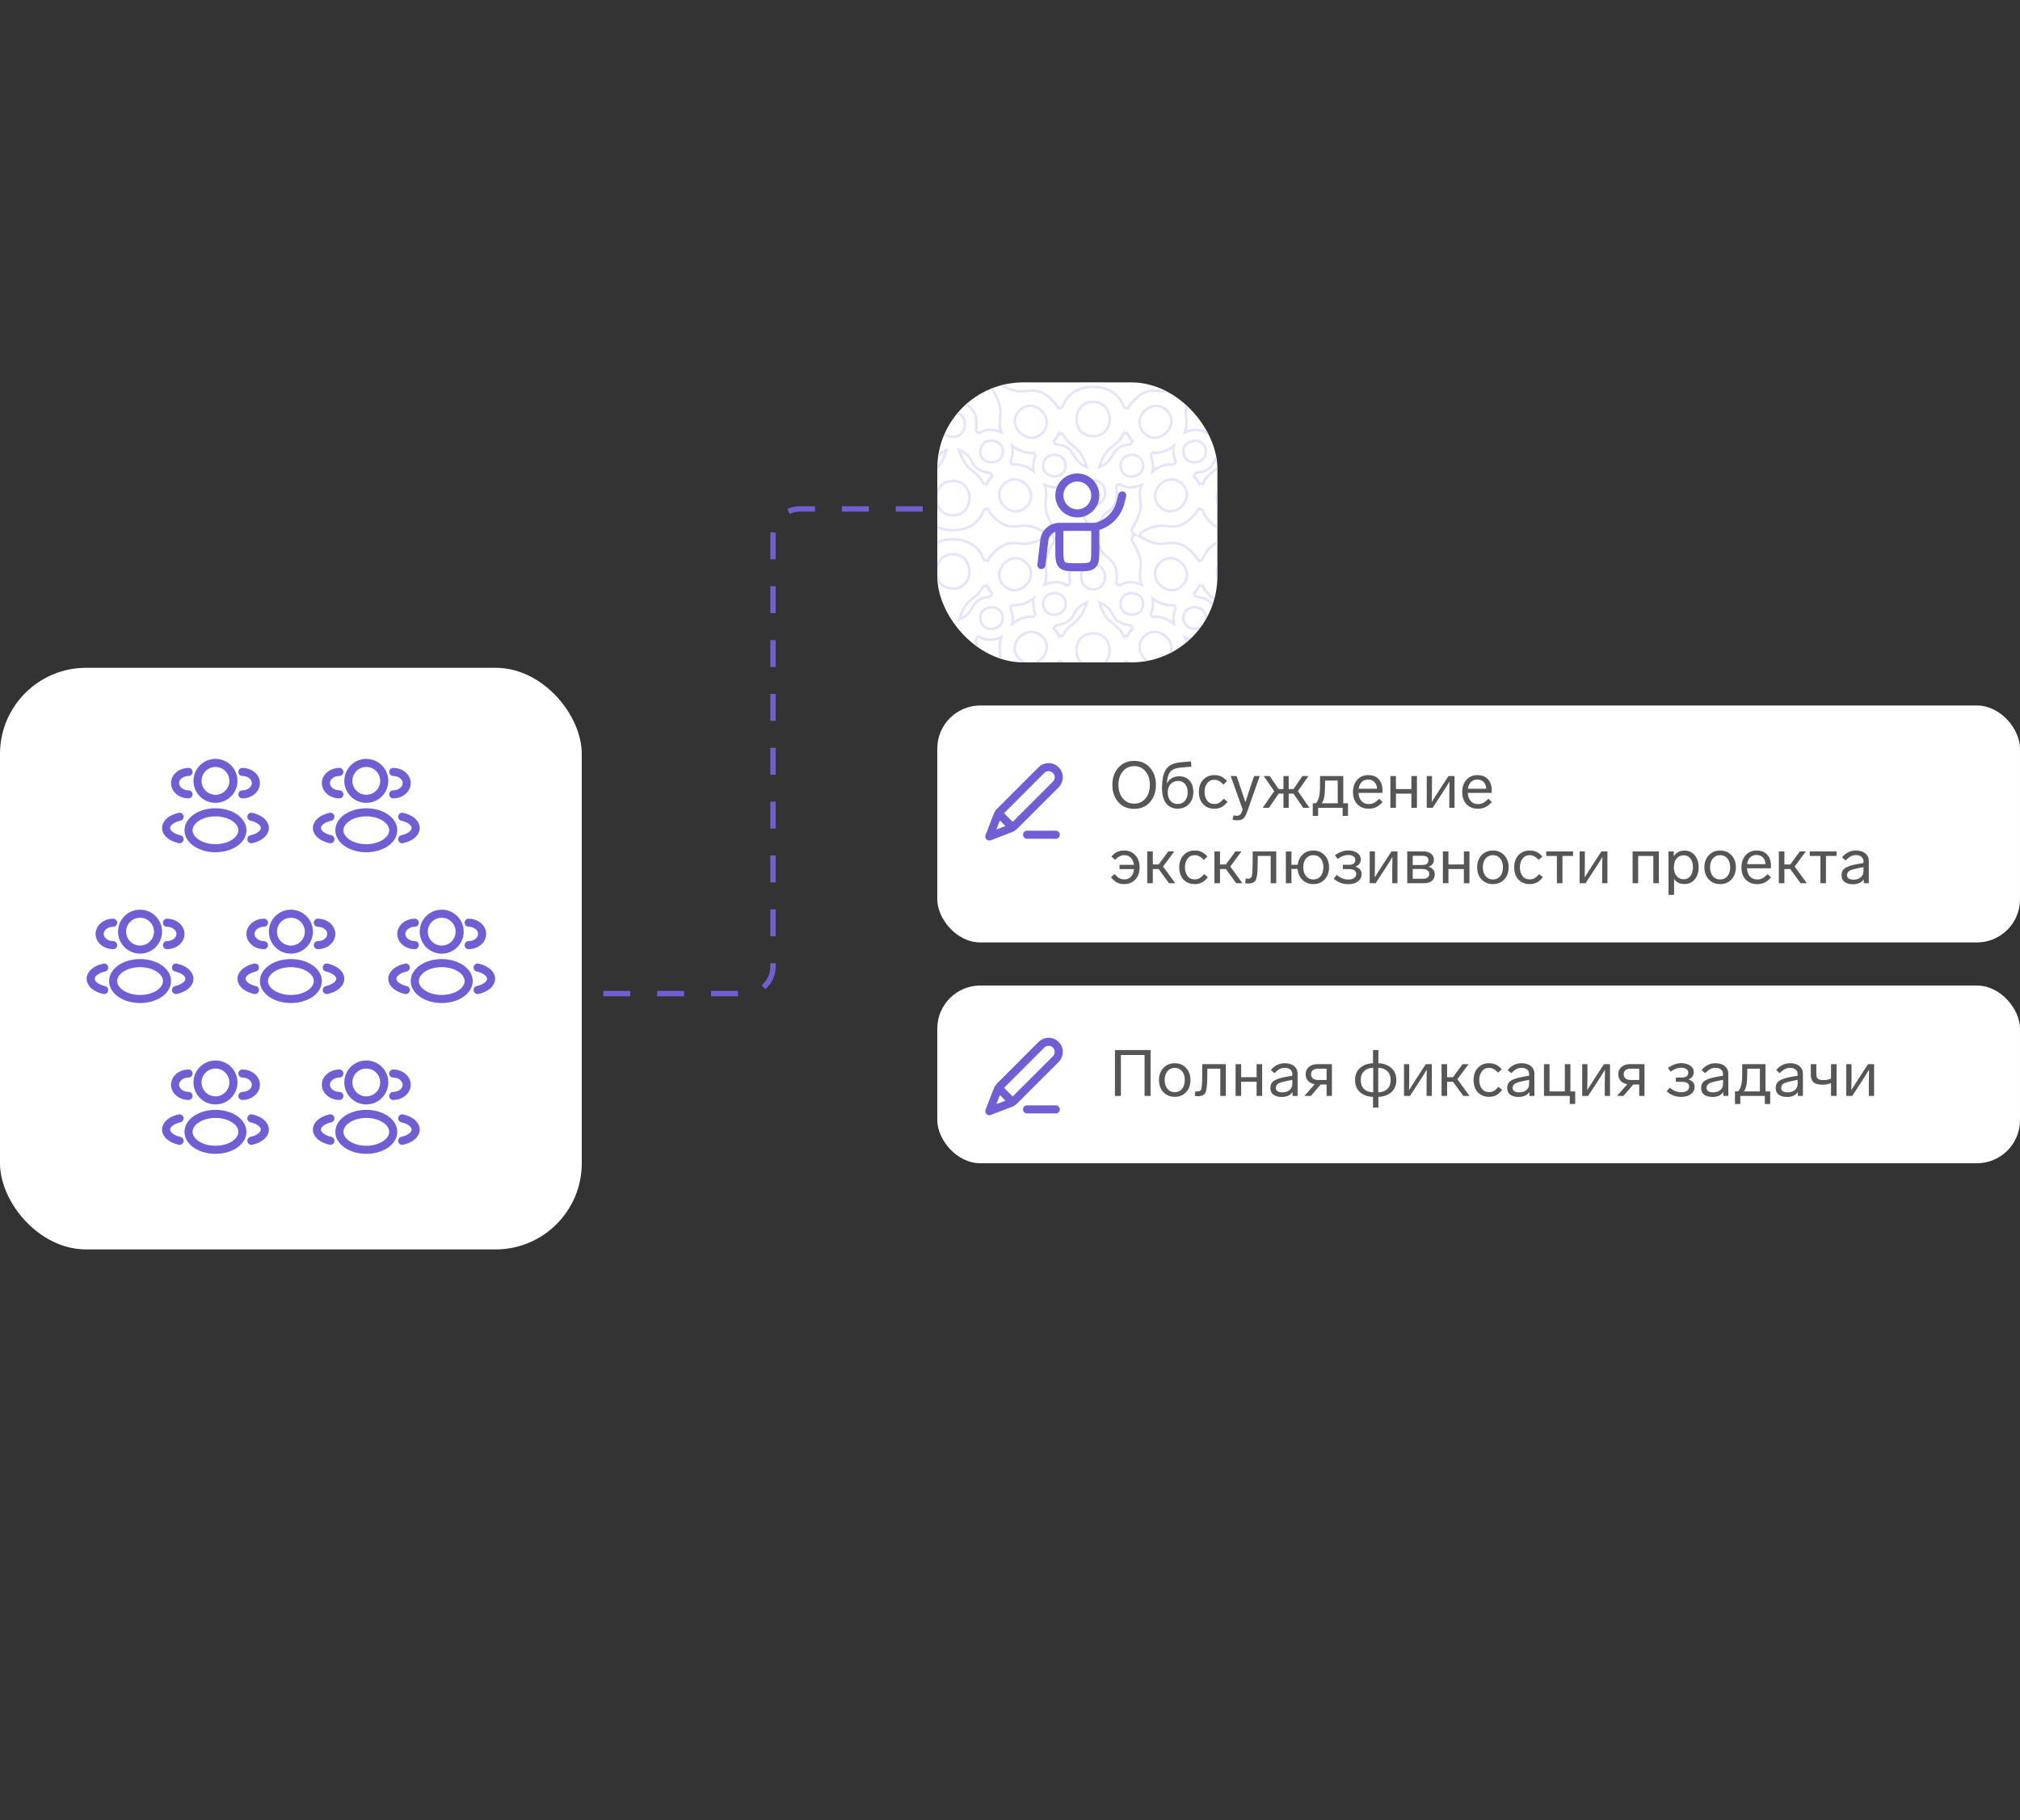
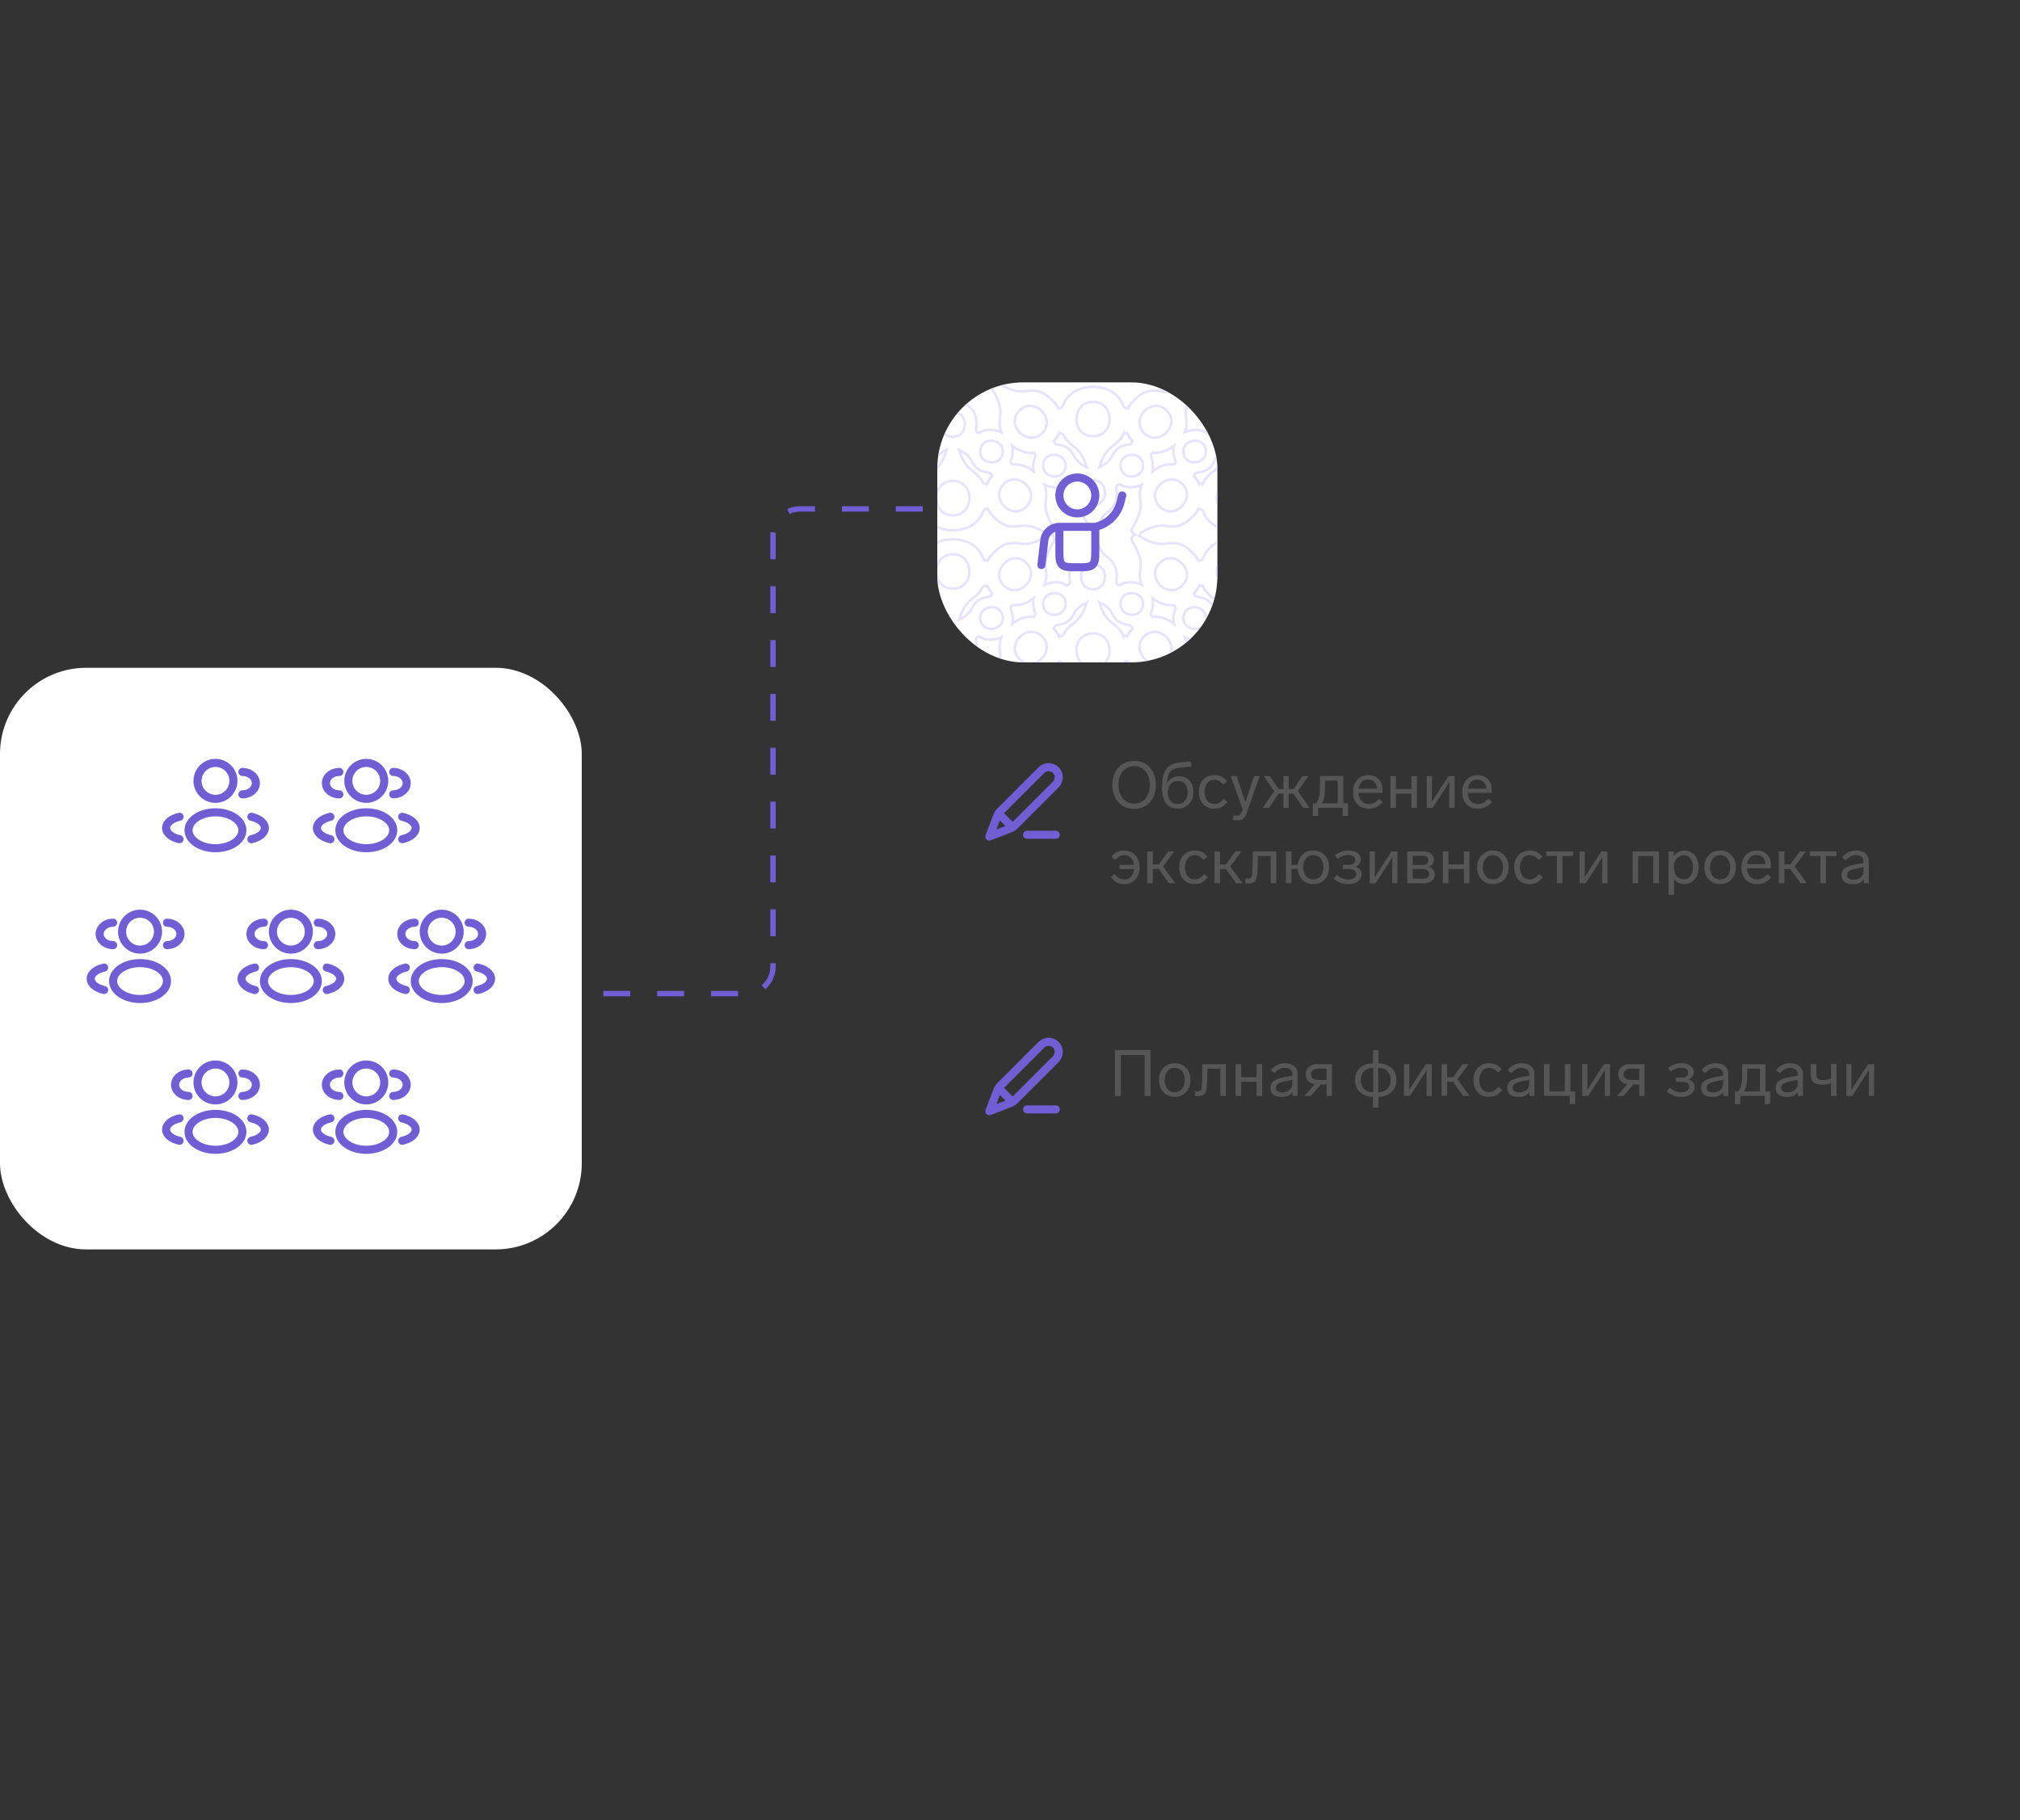
<svg xmlns="http://www.w3.org/2000/svg" width="375" height="338" viewBox="0 0 375 338" fill="none">
  <rect x="0" y="0" width="375" height="338" fill="#333333" stroke="none" />
  <rect y="124" width="108" height="108" rx="16" fill="white" />
  <circle cx="40" cy="144.997" r="3.333" stroke="#715ED4" stroke-width="1.5" />
  <path d="M45 147.503C46.381 147.503 47.5 146.57 47.5 145.419C47.5 144.269 46.381 143.336 45 143.336" stroke="#715ED4" stroke-width="1.5" stroke-linecap="round" />
-   <path d="M35 147.503C33.619 147.503 32.5 146.57 32.5 145.419C32.5 144.269 33.619 143.336 35 143.336" stroke="#715ED4" stroke-width="1.5" stroke-linecap="round" />
  <ellipse cx="40" cy="154.169" rx="5" ry="3.333" stroke="#715ED4" stroke-width="1.5" />
  <path d="M46.667 155.831C48.129 155.51 49.167 154.698 49.167 153.747C49.167 152.797 48.129 151.985 46.667 151.664" stroke="#715ED4" stroke-width="1.5" stroke-linecap="round" />
  <path d="M33.333 155.831C31.871 155.51 30.833 154.698 30.833 153.747C30.833 152.797 31.871 151.985 33.333 151.664" stroke="#715ED4" stroke-width="1.5" stroke-linecap="round" />
  <circle cx="68" cy="144.997" r="3.333" stroke="#715ED4" stroke-width="1.5" />
  <path d="M73 147.503C74.381 147.503 75.5 146.57 75.5 145.419C75.5 144.269 74.381 143.336 73 143.336" stroke="#715ED4" stroke-width="1.5" stroke-linecap="round" />
  <path d="M63 147.503C61.619 147.503 60.5 146.57 60.5 145.419C60.5 144.269 61.619 143.336 63 143.336" stroke="#715ED4" stroke-width="1.5" stroke-linecap="round" />
  <ellipse cx="68" cy="154.169" rx="5" ry="3.333" stroke="#715ED4" stroke-width="1.5" />
  <path d="M74.667 155.831C76.129 155.51 77.167 154.698 77.167 153.747C77.167 152.797 76.129 151.985 74.667 151.664" stroke="#715ED4" stroke-width="1.5" stroke-linecap="round" />
  <path d="M61.333 155.831C59.871 155.51 58.833 154.698 58.833 153.747C58.833 152.797 59.871 151.985 61.333 151.664" stroke="#715ED4" stroke-width="1.5" stroke-linecap="round" />
  <circle cx="26" cy="172.997" r="3.333" stroke="#715ED4" stroke-width="1.5" />
  <path d="M31 175.503C32.381 175.503 33.5 174.57 33.5 173.419C33.5 172.269 32.381 171.336 31 171.336" stroke="#715ED4" stroke-width="1.5" stroke-linecap="round" />
  <path d="M21 175.503C19.619 175.503 18.5 174.57 18.5 173.419C18.5 172.269 19.619 171.336 21 171.336" stroke="#715ED4" stroke-width="1.5" stroke-linecap="round" />
  <ellipse cx="26" cy="182.169" rx="5" ry="3.333" stroke="#715ED4" stroke-width="1.5" />
-   <path d="M32.667 183.831C34.129 183.51 35.167 182.698 35.167 181.747C35.167 180.797 34.129 179.985 32.667 179.664" stroke="#715ED4" stroke-width="1.5" stroke-linecap="round" />
  <path d="M19.333 183.831C17.871 183.51 16.833 182.698 16.833 181.747C16.833 180.797 17.871 179.985 19.333 179.664" stroke="#715ED4" stroke-width="1.5" stroke-linecap="round" />
  <circle cx="54" cy="172.997" r="3.333" stroke="#715ED4" stroke-width="1.5" />
  <path d="M59 175.503C60.381 175.503 61.5 174.57 61.5 173.419C61.5 172.269 60.381 171.336 59 171.336" stroke="#715ED4" stroke-width="1.5" stroke-linecap="round" />
  <path d="M49 175.503C47.619 175.503 46.5 174.57 46.5 173.419C46.5 172.269 47.619 171.336 49 171.336" stroke="#715ED4" stroke-width="1.5" stroke-linecap="round" />
  <ellipse cx="54" cy="182.169" rx="5" ry="3.333" stroke="#715ED4" stroke-width="1.5" />
  <path d="M60.667 183.831C62.129 183.51 63.167 182.698 63.167 181.747C63.167 180.797 62.129 179.985 60.667 179.664" stroke="#715ED4" stroke-width="1.5" stroke-linecap="round" />
  <path d="M47.333 183.831C45.871 183.51 44.833 182.698 44.833 181.747C44.833 180.797 45.871 179.985 47.333 179.664" stroke="#715ED4" stroke-width="1.5" stroke-linecap="round" />
  <circle cx="82" cy="172.997" r="3.333" stroke="#715ED4" stroke-width="1.5" />
  <path d="M87 175.503C88.381 175.503 89.5 174.57 89.5 173.419C89.5 172.269 88.381 171.336 87 171.336" stroke="#715ED4" stroke-width="1.5" stroke-linecap="round" />
  <path d="M77 175.503C75.619 175.503 74.5 174.57 74.5 173.419C74.5 172.269 75.619 171.336 77 171.336" stroke="#715ED4" stroke-width="1.5" stroke-linecap="round" />
  <ellipse cx="82" cy="182.169" rx="5" ry="3.333" stroke="#715ED4" stroke-width="1.5" />
  <path d="M88.667 183.831C90.129 183.51 91.167 182.698 91.167 181.747C91.167 180.797 90.129 179.985 88.667 179.664" stroke="#715ED4" stroke-width="1.5" stroke-linecap="round" />
  <path d="M75.333 183.831C73.871 183.51 72.833 182.698 72.833 181.747C72.833 180.797 73.871 179.985 75.333 179.664" stroke="#715ED4" stroke-width="1.5" stroke-linecap="round" />
  <circle cx="40" cy="200.997" r="3.333" stroke="#715ED4" stroke-width="1.5" />
  <path d="M45 203.503C46.381 203.503 47.5 202.57 47.5 201.419C47.5 200.269 46.381 199.336 45 199.336" stroke="#715ED4" stroke-width="1.5" stroke-linecap="round" />
  <path d="M35 203.503C33.619 203.503 32.5 202.57 32.5 201.419C32.5 200.269 33.619 199.336 35 199.336" stroke="#715ED4" stroke-width="1.5" stroke-linecap="round" />
  <ellipse cx="40" cy="210.169" rx="5" ry="3.333" stroke="#715ED4" stroke-width="1.5" />
  <path d="M46.667 211.831C48.129 211.51 49.167 210.698 49.167 209.747C49.167 208.797 48.129 207.985 46.667 207.664" stroke="#715ED4" stroke-width="1.5" stroke-linecap="round" />
  <path d="M33.333 211.831C31.871 211.51 30.833 210.698 30.833 209.747C30.833 208.797 31.871 207.985 33.333 207.664" stroke="#715ED4" stroke-width="1.5" stroke-linecap="round" />
  <circle cx="68" cy="200.997" r="3.333" stroke="#715ED4" stroke-width="1.5" />
  <path d="M73 203.503C74.381 203.503 75.5 202.57 75.5 201.419C75.5 200.269 74.381 199.336 73 199.336" stroke="#715ED4" stroke-width="1.5" stroke-linecap="round" />
  <path d="M63 203.503C61.619 203.503 60.5 202.57 60.5 201.419C60.5 200.269 61.619 199.336 63 199.336" stroke="#715ED4" stroke-width="1.5" stroke-linecap="round" />
  <ellipse cx="68" cy="210.169" rx="5" ry="3.333" stroke="#715ED4" stroke-width="1.5" />
  <path d="M74.667 211.831C76.129 211.51 77.167 210.698 77.167 209.747C77.167 208.797 76.129 207.985 74.667 207.664" stroke="#715ED4" stroke-width="1.5" stroke-linecap="round" />
  <path d="M61.333 211.831C59.871 211.51 58.833 210.698 58.833 209.747C58.833 208.797 59.871 207.985 61.333 207.664" stroke="#715ED4" stroke-width="1.5" stroke-linecap="round" />
  <path d="M112 184.5H138.5C141.261 184.5 143.5 182.261 143.5 179.5V99.5C143.5 96.739 145.739 94.5 148.5 94.5L174.5 94.5" stroke="#715ED4" stroke-linejoin="round" stroke-dasharray="5 5" />
  <g clip-path="url(#clip0_4038_131781)">
-     <rect x="174" y="131" width="201" height="44" rx="8" fill="white" />
    <g clip-path="url(#clip1_4038_131781)">
      <path d="M196 154.998H190.667M183.667 155.331L187.366 153.908C187.603 153.817 187.721 153.772 187.832 153.712C187.93 153.659 188.024 153.598 188.112 153.53C188.211 153.453 188.301 153.363 188.48 153.184L196 145.664C196.736 144.928 196.736 143.734 196 142.998C195.264 142.261 194.07 142.261 193.333 142.998L185.814 150.517C185.634 150.697 185.545 150.786 185.468 150.886C185.399 150.974 185.338 151.067 185.286 151.166C185.226 151.276 185.181 151.395 185.09 151.631L183.667 155.331ZM183.667 155.331L185.039 151.764C185.137 151.508 185.186 151.381 185.27 151.322C185.344 151.271 185.435 151.252 185.523 151.269C185.624 151.288 185.72 151.385 185.914 151.578L187.42 153.084C187.613 153.277 187.71 153.374 187.729 153.475C187.746 153.563 187.727 153.654 187.676 153.727C187.617 153.812 187.489 153.861 187.234 153.959L183.667 155.331Z" stroke="#715ED4" stroke-width="1.5" stroke-linecap="round" stroke-linejoin="round" />
    </g>
    <path d="M213.488 142.548C214.224 143.38 214.592 144.444 214.592 145.74C214.592 147.036 214.224 148.104 213.488 148.944C212.752 149.776 211.772 150.192 210.548 150.192C209.324 150.192 208.344 149.776 207.608 148.944C206.872 148.104 206.504 147.036 206.504 145.74C206.504 144.444 206.872 143.38 207.608 142.548C208.344 141.708 209.324 141.288 210.548 141.288C211.772 141.288 212.752 141.708 213.488 142.548ZM207.632 145.74C207.632 146.764 207.9 147.6 208.436 148.248C208.98 148.896 209.684 149.22 210.548 149.22C211.42 149.22 212.124 148.9 212.66 148.26C213.196 147.612 213.464 146.772 213.464 145.74C213.464 144.716 213.196 143.88 212.66 143.232C212.124 142.584 211.42 142.26 210.548 142.26C209.684 142.26 208.98 142.588 208.436 143.244C207.9 143.892 207.632 144.724 207.632 145.74ZM220.824 144.936C221.296 145.456 221.532 146.172 221.532 147.084C221.532 147.996 221.264 148.736 220.728 149.304C220.192 149.872 219.5 150.156 218.652 150.156C217.724 150.156 217.004 149.832 216.492 149.184C215.98 148.528 215.724 147.592 215.724 146.376C215.724 144.76 215.972 143.584 216.468 142.848C216.972 142.104 217.864 141.672 219.144 141.552L221.1 141.384L221.172 142.356L219.24 142.524C218.304 142.596 217.648 142.848 217.272 143.28C216.904 143.704 216.684 144.452 216.612 145.524C216.804 145.1 217.1 144.764 217.5 144.516C217.9 144.268 218.364 144.144 218.892 144.144C219.708 144.144 220.352 144.408 220.824 144.936ZM220.476 147.108C220.476 146.46 220.316 145.948 219.996 145.572C219.684 145.196 219.252 145.008 218.7 145.008C218.148 145.008 217.688 145.204 217.32 145.596C216.96 145.98 216.78 146.484 216.78 147.108C216.78 147.772 216.948 148.304 217.284 148.704C217.62 149.096 218.072 149.292 218.64 149.292C219.2 149.292 219.644 149.096 219.972 148.704C220.308 148.304 220.476 147.772 220.476 147.108ZM225.42 144.792C224.86 144.792 224.42 145.012 224.1 145.452C223.78 145.884 223.62 146.416 223.62 147.048C223.62 147.672 223.776 148.204 224.088 148.644C224.408 149.076 224.856 149.292 225.432 149.292C225.752 149.292 226.04 149.224 226.296 149.088C226.56 148.944 226.86 148.684 227.196 148.308L227.88 148.884C227.504 149.356 227.128 149.688 226.752 149.88C226.376 150.072 225.936 150.168 225.432 150.168C224.568 150.168 223.872 149.884 223.344 149.316C222.824 148.748 222.564 147.992 222.564 147.048C222.564 146.112 222.828 145.36 223.356 144.792C223.892 144.216 224.584 143.928 225.432 143.928C225.92 143.928 226.344 144.012 226.704 144.18C227.072 144.348 227.436 144.636 227.796 145.044L227.124 145.68C226.82 145.352 226.536 145.124 226.272 144.996C226.016 144.86 225.732 144.792 225.42 144.792ZM232.818 144.096H233.862L231.498 150.816C231.298 151.376 231.074 151.764 230.826 151.98C230.578 152.204 230.21 152.316 229.722 152.316C229.378 152.316 229.074 152.276 228.81 152.196L228.99 151.404C229.206 151.452 229.418 151.476 229.626 151.476C229.874 151.476 230.07 151.408 230.214 151.272C230.366 151.136 230.502 150.892 230.622 150.54L230.694 150.312L228.474 144.096H229.566L230.226 146.052C230.402 146.564 230.694 147.436 231.102 148.668L231.198 148.968L231.558 147.876L232.158 146.028L232.818 144.096ZM241.925 150L240.125 147.372H239.237V150H238.265V147.372H237.377L235.577 150H234.413L236.549 146.904L234.593 144.096H235.721L237.365 146.52H238.265V144.096H239.237V146.52H240.137L241.781 144.096H242.909L240.953 146.904L243.089 150H241.925ZM243.706 151.5V149.16H244.282C244.778 148.664 245.03 147.724 245.038 146.34L245.062 144.096H249.37V149.16H250.246V151.5H249.25V150H244.702V151.5H243.706ZM245.35 149.16H248.338V144.936H245.998L245.974 146.364C245.95 147.812 245.742 148.744 245.35 149.16ZM256.056 148.32L256.668 148.944C256.244 149.392 255.836 149.708 255.444 149.892C255.052 150.076 254.604 150.168 254.1 150.168C253.212 150.168 252.5 149.888 251.964 149.328C251.436 148.76 251.172 148.012 251.172 147.084C251.172 146.156 251.428 145.4 251.94 144.816C252.46 144.224 253.144 143.928 253.992 143.928C254.832 143.928 255.484 144.18 255.948 144.684C256.42 145.188 256.656 145.884 256.656 146.772C256.656 146.884 256.648 147.036 256.632 147.228H252.204C252.236 147.852 252.416 148.356 252.744 148.74C253.072 149.116 253.528 149.304 254.112 149.304C254.48 149.304 254.796 149.232 255.06 149.088C255.324 148.952 255.656 148.696 256.056 148.32ZM252.228 146.46H255.636C255.612 145.932 255.452 145.516 255.156 145.212C254.868 144.908 254.476 144.756 253.98 144.756C253.5 144.756 253.108 144.904 252.804 145.2C252.5 145.496 252.308 145.916 252.228 146.46ZM263.048 150H262.016V147.372H259.148V150H258.116V144.096H259.148V146.52H262.016V144.096H263.048V150ZM268.908 144.096H270.024V150H269.052V147.576C269.052 146.6 269.064 145.784 269.088 145.128C268.592 145.952 268.136 146.68 267.72 147.312L265.968 150H264.864V144.096H265.836V146.712C265.836 147.488 265.824 148.224 265.8 148.92C266.424 147.912 266.876 147.2 267.156 146.784L268.908 144.096ZM276.334 148.32L276.946 148.944C276.522 149.392 276.114 149.708 275.722 149.892C275.33 150.076 274.882 150.168 274.378 150.168C273.49 150.168 272.778 149.888 272.242 149.328C271.714 148.76 271.45 148.012 271.45 147.084C271.45 146.156 271.706 145.4 272.218 144.816C272.738 144.224 273.422 143.928 274.27 143.928C275.11 143.928 275.762 144.18 276.226 144.684C276.698 145.188 276.934 145.884 276.934 146.772C276.934 146.884 276.926 147.036 276.91 147.228H272.482C272.514 147.852 272.694 148.356 273.022 148.74C273.35 149.116 273.806 149.304 274.39 149.304C274.758 149.304 275.074 149.232 275.338 149.088C275.602 148.952 275.934 148.696 276.334 148.32ZM272.506 146.46H275.914C275.89 145.932 275.73 145.516 275.434 145.212C275.146 144.908 274.754 144.756 274.258 144.756C273.778 144.756 273.386 144.904 273.082 145.2C272.778 145.496 272.586 145.916 272.506 146.46ZM211.556 161.048C211.556 161.992 211.292 162.748 210.764 163.316C210.244 163.884 209.548 164.168 208.676 164.168C208.18 164.168 207.744 164.072 207.368 163.88C206.992 163.68 206.616 163.348 206.24 162.884L206.924 162.308C207.26 162.684 207.556 162.944 207.812 163.088C208.068 163.224 208.368 163.292 208.712 163.292C209.24 163.292 209.66 163.12 209.972 162.776C210.284 162.424 210.468 161.96 210.524 161.384H207.836V160.592H210.512C210.44 160.048 210.248 159.612 209.936 159.284C209.632 158.956 209.232 158.792 208.736 158.792C208.408 158.792 208.112 158.86 207.848 158.996C207.584 159.124 207.3 159.352 206.996 159.68L206.324 159.044C206.684 158.636 207.044 158.348 207.404 158.18C207.772 158.012 208.2 157.928 208.688 157.928C209.536 157.928 210.224 158.216 210.752 158.792C211.288 159.36 211.556 160.112 211.556 161.048ZM217.01 164L215.102 161.372H214.01V164H212.978V158.096H214.01V160.52H215.102L216.878 158.096H217.994L215.918 160.904L218.174 164H217.01ZM221.776 158.792C221.216 158.792 220.776 159.012 220.456 159.452C220.136 159.884 219.976 160.416 219.976 161.048C219.976 161.672 220.132 162.204 220.444 162.644C220.764 163.076 221.212 163.292 221.788 163.292C222.108 163.292 222.396 163.224 222.652 163.088C222.916 162.944 223.216 162.684 223.552 162.308L224.236 162.884C223.86 163.356 223.484 163.688 223.108 163.88C222.732 164.072 222.292 164.168 221.788 164.168C220.924 164.168 220.228 163.884 219.7 163.316C219.18 162.748 218.92 161.992 218.92 161.048C218.92 160.112 219.184 159.36 219.712 158.792C220.248 158.216 220.94 157.928 221.788 157.928C222.276 157.928 222.7 158.012 223.06 158.18C223.428 158.348 223.792 158.636 224.152 159.044L223.48 159.68C223.176 159.352 222.892 159.124 222.628 158.996C222.372 158.86 222.088 158.792 221.776 158.792ZM229.486 164L227.578 161.372H226.486V164H225.454V158.096H226.486V160.52H227.578L229.354 158.096H230.47L228.394 160.904L230.65 164H229.486ZM231.156 163.988L231.264 163.136C231.424 163.16 231.576 163.172 231.72 163.172C232.072 163.14 232.288 163 232.368 162.752C232.456 162.496 232.512 161.864 232.536 160.856L232.56 158.096H236.928V164H235.896V158.936H233.496L233.472 160.892C233.448 162.156 233.336 162.992 233.136 163.4C232.936 163.808 232.5 164.028 231.828 164.06C231.572 164.06 231.348 164.036 231.156 163.988ZM245.914 158.804C246.458 159.38 246.73 160.128 246.73 161.048C246.73 161.968 246.458 162.72 245.914 163.304C245.37 163.88 244.67 164.168 243.814 164.168C243.006 164.168 242.334 163.908 241.798 163.388C241.262 162.86 240.962 162.18 240.898 161.348H239.746V164H238.714V158.096H239.746V160.58H240.91C241.006 159.78 241.318 159.14 241.846 158.66C242.366 158.172 243.022 157.928 243.814 157.928C244.67 157.928 245.37 158.22 245.914 158.804ZM245.17 162.692C245.506 162.276 245.674 161.728 245.674 161.048C245.674 160.368 245.506 159.824 245.17 159.416C244.834 159 244.382 158.792 243.814 158.792C243.246 158.792 242.79 159 242.446 159.416C242.11 159.832 241.942 160.376 241.942 161.048C241.942 161.72 242.11 162.264 242.446 162.68C242.79 163.096 243.246 163.304 243.814 163.304C244.382 163.304 244.834 163.1 245.17 162.692ZM252.778 162.308C252.778 162.86 252.55 163.312 252.094 163.664C251.638 164.008 251.034 164.18 250.282 164.18C249.266 164.18 248.37 163.84 247.594 163.16L248.158 162.464C248.838 163.032 249.546 163.316 250.282 163.316C250.754 163.316 251.118 163.224 251.374 163.04C251.638 162.848 251.77 162.592 251.77 162.272C251.77 161.68 251.314 161.384 250.402 161.384H249.298V160.58H250.426C250.81 160.58 251.102 160.504 251.302 160.352C251.502 160.192 251.602 159.968 251.602 159.68C251.602 159.392 251.482 159.168 251.242 159.008C251.01 158.84 250.682 158.756 250.258 158.756C249.666 158.756 249.018 159 248.314 159.488L247.822 158.792C248.67 158.208 249.494 157.916 250.294 157.916C250.942 157.916 251.49 158.064 251.938 158.36C252.394 158.648 252.622 159.06 252.622 159.596C252.622 160.228 252.286 160.672 251.614 160.928C252.39 161.176 252.778 161.636 252.778 162.308ZM258.317 158.096H259.433V164H258.461V161.576C258.461 160.6 258.473 159.784 258.497 159.128C258.001 159.952 257.545 160.68 257.129 161.312L255.377 164H254.273V158.096H255.245V160.712C255.245 161.488 255.233 162.224 255.209 162.92C255.833 161.912 256.285 161.2 256.565 160.784L258.317 158.096ZM266.355 162.344C266.355 162.848 266.179 163.252 265.827 163.556C265.475 163.852 264.991 164 264.375 164H261.243V158.096H264.231C264.823 158.096 265.299 158.236 265.659 158.516C266.019 158.788 266.199 159.164 266.199 159.644C266.199 159.956 266.107 160.228 265.923 160.46C265.747 160.692 265.503 160.856 265.191 160.952C265.551 161.04 265.835 161.208 266.043 161.456C266.251 161.696 266.355 161.992 266.355 162.344ZM262.263 158.912V160.616H264.087C264.447 160.616 264.719 160.54 264.903 160.388C265.087 160.228 265.179 160.008 265.179 159.728C265.179 159.184 264.815 158.912 264.087 158.912H262.263ZM265.323 162.284C265.323 161.996 265.215 161.772 264.999 161.612C264.791 161.444 264.483 161.36 264.075 161.36H262.263V163.172H264.099C264.915 163.172 265.323 162.876 265.323 162.284ZM272.794 164H271.762V161.372H268.894V164H267.862V158.096H268.894V160.52H271.762V158.096H272.794V164ZM279.253 158.804C279.797 159.38 280.069 160.128 280.069 161.048C280.069 161.968 279.797 162.72 279.253 163.304C278.709 163.88 278.009 164.168 277.153 164.168C276.297 164.168 275.593 163.88 275.041 163.304C274.497 162.72 274.225 161.968 274.225 161.048C274.225 160.128 274.497 159.38 275.041 158.804C275.593 158.22 276.297 157.928 277.153 157.928C278.009 157.928 278.709 158.22 279.253 158.804ZM275.785 159.416C275.449 159.832 275.281 160.376 275.281 161.048C275.281 161.72 275.449 162.264 275.785 162.68C276.129 163.096 276.585 163.304 277.153 163.304C277.721 163.304 278.173 163.1 278.509 162.692C278.845 162.276 279.013 161.728 279.013 161.048C279.013 160.368 278.845 159.824 278.509 159.416C278.173 159 277.721 158.792 277.153 158.792C276.585 158.792 276.129 159 275.785 159.416ZM283.958 158.792C283.398 158.792 282.958 159.012 282.638 159.452C282.318 159.884 282.158 160.416 282.158 161.048C282.158 161.672 282.314 162.204 282.626 162.644C282.946 163.076 283.394 163.292 283.97 163.292C284.29 163.292 284.578 163.224 284.834 163.088C285.098 162.944 285.398 162.684 285.734 162.308L286.418 162.884C286.042 163.356 285.666 163.688 285.29 163.88C284.914 164.072 284.474 164.168 283.97 164.168C283.106 164.168 282.41 163.884 281.882 163.316C281.362 162.748 281.102 161.992 281.102 161.048C281.102 160.112 281.366 159.36 281.894 158.792C282.43 158.216 283.122 157.928 283.97 157.928C284.458 157.928 284.882 158.012 285.242 158.18C285.61 158.348 285.974 158.636 286.334 159.044L285.662 159.68C285.358 159.352 285.074 159.124 284.81 158.996C284.554 158.86 284.27 158.792 283.958 158.792ZM292.028 158.936H290.06V164H289.028V158.936H287.048V158.096H292.028V158.936ZM297.291 158.096H298.407V164H297.435V161.576C297.435 160.6 297.447 159.784 297.471 159.128C296.975 159.952 296.519 160.68 296.103 161.312L294.351 164H293.247V158.096H294.219V160.712C294.219 161.488 294.207 162.224 294.183 162.92C294.807 161.912 295.259 161.2 295.539 160.784L297.291 158.096ZM303.086 164V158.096H307.958V164H306.926V158.936H304.118V164H303.086ZM315.343 161.036C315.343 161.964 315.099 162.716 314.611 163.292C314.123 163.868 313.499 164.156 312.739 164.156C311.851 164.156 311.199 163.84 310.783 163.208V166.16H309.751V158.096H310.723V159.008C311.163 158.296 311.835 157.94 312.739 157.94C313.499 157.94 314.123 158.228 314.611 158.804C315.099 159.38 315.343 160.124 315.343 161.036ZM313.819 162.656C314.131 162.248 314.287 161.708 314.287 161.036C314.287 160.364 314.131 159.828 313.819 159.428C313.515 159.02 313.103 158.816 312.583 158.816C312.031 158.816 311.587 159.016 311.251 159.416C310.915 159.816 310.747 160.356 310.747 161.036C310.747 161.724 310.915 162.268 311.251 162.668C311.587 163.068 312.031 163.268 312.583 163.268C313.095 163.268 313.507 163.064 313.819 162.656ZM321.436 158.804C321.98 159.38 322.252 160.128 322.252 161.048C322.252 161.968 321.98 162.72 321.436 163.304C320.892 163.88 320.192 164.168 319.336 164.168C318.48 164.168 317.776 163.88 317.224 163.304C316.68 162.72 316.408 161.968 316.408 161.048C316.408 160.128 316.68 159.38 317.224 158.804C317.776 158.22 318.48 157.928 319.336 157.928C320.192 157.928 320.892 158.22 321.436 158.804ZM317.968 159.416C317.632 159.832 317.464 160.376 317.464 161.048C317.464 161.72 317.632 162.264 317.968 162.68C318.312 163.096 318.768 163.304 319.336 163.304C319.904 163.304 320.356 163.1 320.692 162.692C321.028 162.276 321.196 161.728 321.196 161.048C321.196 160.368 321.028 159.824 320.692 159.416C320.356 159 319.904 158.792 319.336 158.792C318.768 158.792 318.312 159 317.968 159.416ZM328.169 162.32L328.781 162.944C328.357 163.392 327.949 163.708 327.557 163.892C327.165 164.076 326.717 164.168 326.213 164.168C325.325 164.168 324.613 163.888 324.077 163.328C323.549 162.76 323.285 162.012 323.285 161.084C323.285 160.156 323.541 159.4 324.053 158.816C324.573 158.224 325.257 157.928 326.105 157.928C326.945 157.928 327.597 158.18 328.061 158.684C328.533 159.188 328.769 159.884 328.769 160.772C328.769 160.884 328.761 161.036 328.745 161.228H324.317C324.349 161.852 324.529 162.356 324.857 162.74C325.185 163.116 325.641 163.304 326.225 163.304C326.593 163.304 326.909 163.232 327.173 163.088C327.437 162.952 327.769 162.696 328.169 162.32ZM324.341 160.46H327.749C327.725 159.932 327.565 159.516 327.269 159.212C326.981 158.908 326.589 158.756 326.093 158.756C325.613 158.756 325.221 158.904 324.917 159.2C324.613 159.496 324.421 159.916 324.341 160.46ZM334.261 164L332.353 161.372H331.261V164H330.229V158.096H331.261V160.52H332.353L334.129 158.096H335.245L333.169 160.904L335.425 164H334.261ZM340.947 158.936H338.979V164H337.947V158.936H335.967V158.096H340.947V158.936ZM346.929 159.896V164H345.993V163.268C345.577 163.884 344.909 164.192 343.989 164.192C343.341 164.192 342.825 164.052 342.441 163.772C342.065 163.492 341.877 163.08 341.877 162.536C341.877 161.904 342.113 161.444 342.585 161.156C343.073 160.86 343.753 160.636 344.625 160.484L345.945 160.244V159.944C345.945 159.584 345.817 159.3 345.561 159.092C345.313 158.884 344.981 158.78 344.565 158.78C344.205 158.78 343.881 158.856 343.593 159.008C343.313 159.152 342.989 159.408 342.621 159.776L341.961 159.188C342.673 158.348 343.529 157.928 344.529 157.928C345.281 157.928 345.869 158.108 346.293 158.468C346.717 158.82 346.929 159.296 346.929 159.896ZM345.945 161.792V161.012L344.865 161.228C344.129 161.38 343.621 161.536 343.341 161.696C343.069 161.856 342.917 162.124 342.885 162.5C342.885 162.772 342.989 162.98 343.197 163.124C343.413 163.268 343.713 163.34 344.097 163.34C344.633 163.34 345.073 163.2 345.417 162.92C345.769 162.632 345.945 162.256 345.945 161.792Z" fill="#565656" />
-     <rect x="174" y="183" width="201" height="33" rx="8" fill="white" />
    <g clip-path="url(#clip2_4038_131781)">
      <path d="M196 205.998H190.667M183.667 206.331L187.366 204.908C187.603 204.817 187.721 204.772 187.832 204.712C187.93 204.659 188.024 204.598 188.112 204.53C188.211 204.453 188.301 204.363 188.48 204.184L196 196.664C196.736 195.928 196.736 194.734 196 193.998C195.264 193.261 194.07 193.261 193.333 193.998L185.814 201.517C185.634 201.697 185.545 201.786 185.468 201.886C185.399 201.974 185.338 202.067 185.286 202.166C185.226 202.276 185.181 202.395 185.09 202.631L183.667 206.331ZM183.667 206.331L185.039 202.764C185.137 202.508 185.186 202.381 185.27 202.322C185.344 202.271 185.435 202.252 185.523 202.269C185.624 202.288 185.72 202.385 185.914 202.578L187.42 204.084C187.613 204.277 187.71 204.374 187.729 204.475C187.746 204.563 187.727 204.654 187.676 204.727C187.617 204.812 187.489 204.861 187.234 204.959L183.667 206.331Z" stroke="#715ED4" stroke-width="1.5" stroke-linecap="round" stroke-linejoin="round" />
    </g>
    <path d="M213.596 203.5H212.48V195.904H208.088V203.5H206.984V194.98H213.596V203.5ZM220.188 198.304C220.732 198.88 221.004 199.628 221.004 200.548C221.004 201.468 220.732 202.22 220.188 202.804C219.644 203.38 218.944 203.668 218.088 203.668C217.232 203.668 216.528 203.38 215.976 202.804C215.432 202.22 215.16 201.468 215.16 200.548C215.16 199.628 215.432 198.88 215.976 198.304C216.528 197.72 217.232 197.428 218.088 197.428C218.944 197.428 219.644 197.72 220.188 198.304ZM216.72 198.916C216.384 199.332 216.216 199.876 216.216 200.548C216.216 201.22 216.384 201.764 216.72 202.18C217.064 202.596 217.52 202.804 218.088 202.804C218.656 202.804 219.108 202.6 219.444 202.192C219.78 201.776 219.948 201.228 219.948 200.548C219.948 199.868 219.78 199.324 219.444 198.916C219.108 198.5 218.656 198.292 218.088 198.292C217.52 198.292 217.064 198.5 216.72 198.916ZM221.797 203.488L221.905 202.636C222.065 202.66 222.217 202.672 222.361 202.672C222.713 202.64 222.929 202.5 223.009 202.252C223.097 201.996 223.153 201.364 223.177 200.356L223.201 197.596H227.569V203.5H226.537V198.436H224.137L224.113 200.392C224.089 201.656 223.977 202.492 223.777 202.9C223.577 203.308 223.141 203.528 222.469 203.56C222.213 203.56 221.989 203.536 221.797 203.488ZM234.312 203.5H233.28V200.872H230.412V203.5H229.38V197.596H230.412V200.02H233.28V197.596H234.312V203.5ZM240.891 199.396V203.5H239.955V202.768C239.539 203.384 238.871 203.692 237.951 203.692C237.303 203.692 236.787 203.552 236.403 203.272C236.027 202.992 235.839 202.58 235.839 202.036C235.839 201.404 236.075 200.944 236.547 200.656C237.035 200.36 237.715 200.136 238.587 199.984L239.907 199.744V199.444C239.907 199.084 239.779 198.8 239.523 198.592C239.275 198.384 238.943 198.28 238.527 198.28C238.167 198.28 237.843 198.356 237.555 198.508C237.275 198.652 236.951 198.908 236.583 199.276L235.923 198.688C236.635 197.848 237.491 197.428 238.491 197.428C239.243 197.428 239.831 197.608 240.255 197.968C240.679 198.32 240.891 198.796 240.891 199.396ZM239.907 201.292V200.512L238.827 200.728C238.091 200.88 237.583 201.036 237.303 201.196C237.031 201.356 236.879 201.624 236.847 202C236.847 202.272 236.951 202.48 237.159 202.624C237.375 202.768 237.675 202.84 238.059 202.84C238.595 202.84 239.035 202.7 239.379 202.42C239.731 202.132 239.907 201.756 239.907 201.292ZM244.584 197.596H247.26V203.5H246.276V201.376H245.172L243.36 203.5H242.16L244.056 201.328C243.544 201.24 243.136 201.032 242.832 200.704C242.536 200.368 242.388 199.96 242.388 199.48C242.388 198.912 242.588 198.456 242.988 198.112C243.396 197.768 243.928 197.596 244.584 197.596ZM246.276 200.536V198.436H244.716C244.292 198.436 243.964 198.528 243.732 198.712C243.508 198.896 243.396 199.152 243.396 199.48C243.396 199.816 243.508 200.076 243.732 200.26C243.964 200.444 244.288 200.536 244.704 200.536H246.276ZM254.892 194.98H255.888V197.428C256.888 197.468 257.692 197.764 258.3 198.316C258.916 198.86 259.224 199.604 259.224 200.548C259.224 201.5 258.916 202.252 258.3 202.804C257.692 203.348 256.888 203.64 255.888 203.68V205.66H254.892V203.68C253.892 203.64 253.084 203.348 252.468 202.804C251.86 202.252 251.556 201.5 251.556 200.548C251.556 199.604 251.86 198.86 252.468 198.316C253.084 197.764 253.892 197.468 254.892 197.428V194.98ZM254.928 202.84V198.268C254.216 198.292 253.652 198.504 253.236 198.904C252.82 199.296 252.612 199.844 252.612 200.548C252.612 201.26 252.816 201.812 253.224 202.204C253.632 202.596 254.2 202.808 254.928 202.84ZM255.864 198.268V202.84C256.576 202.808 257.136 202.596 257.544 202.204C257.96 201.804 258.168 201.252 258.168 200.548C258.168 199.844 257.96 199.296 257.544 198.904C257.136 198.504 256.576 198.292 255.864 198.268ZM264.689 197.596H265.805V203.5H264.833V201.076C264.833 200.1 264.845 199.284 264.869 198.628C264.373 199.452 263.917 200.18 263.501 200.812L261.749 203.5H260.645V197.596H261.617V200.212C261.617 200.988 261.605 201.724 261.581 202.42C262.205 201.412 262.657 200.7 262.937 200.284L264.689 197.596ZM271.647 203.5L269.739 200.872H268.647V203.5H267.615V197.596H268.647V200.02H269.739L271.515 197.596H272.631L270.555 200.404L272.811 203.5H271.647ZM276.413 198.292C275.853 198.292 275.413 198.512 275.093 198.952C274.773 199.384 274.613 199.916 274.613 200.548C274.613 201.172 274.769 201.704 275.081 202.144C275.401 202.576 275.849 202.792 276.425 202.792C276.745 202.792 277.033 202.724 277.289 202.588C277.553 202.444 277.853 202.184 278.189 201.808L278.873 202.384C278.497 202.856 278.121 203.188 277.745 203.38C277.369 203.572 276.929 203.668 276.425 203.668C275.561 203.668 274.865 203.384 274.337 202.816C273.817 202.248 273.557 201.492 273.557 200.548C273.557 199.612 273.821 198.86 274.349 198.292C274.885 197.716 275.577 197.428 276.425 197.428C276.913 197.428 277.337 197.512 277.697 197.68C278.065 197.848 278.429 198.136 278.789 198.544L278.117 199.18C277.813 198.852 277.529 198.624 277.265 198.496C277.009 198.36 276.725 198.292 276.413 198.292ZM284.855 199.396V203.5H283.919V202.768C283.503 203.384 282.835 203.692 281.915 203.692C281.267 203.692 280.751 203.552 280.367 203.272C279.991 202.992 279.803 202.58 279.803 202.036C279.803 201.404 280.039 200.944 280.511 200.656C280.999 200.36 281.679 200.136 282.551 199.984L283.871 199.744V199.444C283.871 199.084 283.743 198.8 283.487 198.592C283.239 198.384 282.907 198.28 282.491 198.28C282.131 198.28 281.807 198.356 281.519 198.508C281.239 198.652 280.915 198.908 280.547 199.276L279.887 198.688C280.599 197.848 281.455 197.428 282.455 197.428C283.207 197.428 283.795 197.608 284.219 197.968C284.643 198.32 284.855 198.796 284.855 199.396ZM283.871 201.292V200.512L282.791 200.728C282.055 200.88 281.547 201.036 281.267 201.196C280.995 201.356 280.843 201.624 280.811 202C280.811 202.272 280.915 202.48 281.123 202.624C281.339 202.768 281.639 202.84 282.023 202.84C282.559 202.84 282.999 202.7 283.343 202.42C283.695 202.132 283.871 201.756 283.871 201.292ZM291.416 205V203.5H286.628V197.596H287.66V202.66H290.504V197.596H291.536V202.66H292.424V205H291.416ZM297.771 197.596H298.887V203.5H297.915V201.076C297.915 200.1 297.927 199.284 297.951 198.628C297.455 199.452 296.999 200.18 296.583 200.812L294.831 203.5H293.727V197.596H294.699V200.212C294.699 200.988 294.687 201.724 294.663 202.42C295.287 201.412 295.739 200.7 296.019 200.284L297.771 197.596ZM302.618 197.596H305.294V203.5H304.31V201.376H303.206L301.394 203.5H300.194L302.09 201.328C301.578 201.24 301.17 201.032 300.866 200.704C300.57 200.368 300.422 199.96 300.422 199.48C300.422 198.912 300.622 198.456 301.022 198.112C301.43 197.768 301.962 197.596 302.618 197.596ZM304.31 200.536V198.436H302.75C302.326 198.436 301.998 198.528 301.766 198.712C301.542 198.896 301.43 199.152 301.43 199.48C301.43 199.816 301.542 200.076 301.766 200.26C301.998 200.444 302.322 200.536 302.738 200.536H304.31ZM314.594 201.808C314.594 202.36 314.366 202.812 313.91 203.164C313.454 203.508 312.85 203.68 312.098 203.68C311.082 203.68 310.186 203.34 309.41 202.66L309.974 201.964C310.654 202.532 311.362 202.816 312.098 202.816C312.57 202.816 312.934 202.724 313.19 202.54C313.454 202.348 313.586 202.092 313.586 201.772C313.586 201.18 313.13 200.884 312.218 200.884H311.114V200.08H312.242C312.626 200.08 312.918 200.004 313.118 199.852C313.318 199.692 313.418 199.468 313.418 199.18C313.418 198.892 313.298 198.668 313.058 198.508C312.826 198.34 312.498 198.256 312.074 198.256C311.482 198.256 310.834 198.5 310.13 198.988L309.638 198.292C310.486 197.708 311.31 197.416 312.11 197.416C312.758 197.416 313.306 197.564 313.754 197.86C314.21 198.148 314.438 198.56 314.438 199.096C314.438 199.728 314.102 200.172 313.43 200.428C314.206 200.676 314.594 201.136 314.594 201.808ZM320.853 199.396V203.5H319.917V202.768C319.501 203.384 318.833 203.692 317.913 203.692C317.265 203.692 316.749 203.552 316.365 203.272C315.989 202.992 315.801 202.58 315.801 202.036C315.801 201.404 316.037 200.944 316.509 200.656C316.997 200.36 317.677 200.136 318.549 199.984L319.869 199.744V199.444C319.869 199.084 319.741 198.8 319.485 198.592C319.237 198.384 318.905 198.28 318.489 198.28C318.129 198.28 317.805 198.356 317.517 198.508C317.237 198.652 316.913 198.908 316.545 199.276L315.885 198.688C316.597 197.848 317.453 197.428 318.453 197.428C319.205 197.428 319.793 197.608 320.217 197.968C320.641 198.32 320.853 198.796 320.853 199.396ZM319.869 201.292V200.512L318.789 200.728C318.053 200.88 317.545 201.036 317.265 201.196C316.993 201.356 316.841 201.624 316.809 202C316.809 202.272 316.913 202.48 317.121 202.624C317.337 202.768 317.637 202.84 318.021 202.84C318.557 202.84 318.997 202.7 319.341 202.42C319.693 202.132 319.869 201.756 319.869 201.292ZM322.086 205V202.66H322.662C323.158 202.164 323.41 201.224 323.418 199.84L323.442 197.596H327.75V202.66H328.626V205H327.63V203.5H323.082V205H322.086ZM323.73 202.66H326.718V198.436H324.378L324.354 199.864C324.33 201.312 324.122 202.244 323.73 202.66ZM334.7 199.396V203.5H333.764V202.768C333.348 203.384 332.68 203.692 331.76 203.692C331.112 203.692 330.596 203.552 330.212 203.272C329.836 202.992 329.648 202.58 329.648 202.036C329.648 201.404 329.884 200.944 330.356 200.656C330.844 200.36 331.524 200.136 332.396 199.984L333.716 199.744V199.444C333.716 199.084 333.588 198.8 333.332 198.592C333.084 198.384 332.752 198.28 332.336 198.28C331.976 198.28 331.652 198.356 331.364 198.508C331.084 198.652 330.76 198.908 330.392 199.276L329.732 198.688C330.444 197.848 331.3 197.428 332.3 197.428C333.052 197.428 333.64 197.608 334.064 197.968C334.488 198.32 334.7 198.796 334.7 199.396ZM333.716 201.292V200.512L332.636 200.728C331.9 200.88 331.392 201.036 331.112 201.196C330.84 201.356 330.688 201.624 330.656 202C330.656 202.272 330.76 202.48 330.968 202.624C331.184 202.768 331.484 202.84 331.868 202.84C332.404 202.84 332.844 202.7 333.188 202.42C333.54 202.132 333.716 201.756 333.716 201.292ZM339.917 197.596H340.949V203.5H339.917V201.112C339.485 201.312 338.953 201.412 338.321 201.412C337.569 201.412 337.021 201.264 336.677 200.968C336.333 200.664 336.161 200.2 336.161 199.576V197.596H337.193V199.528C337.193 199.88 337.289 200.14 337.481 200.308C337.681 200.476 338.005 200.56 338.453 200.56C339.029 200.56 339.517 200.464 339.917 200.272V197.596ZM346.795 197.596H347.911V203.5H346.939V201.076C346.939 200.1 346.951 199.284 346.975 198.628C346.479 199.452 346.023 200.18 345.607 200.812L343.855 203.5H342.751V197.596H343.723V200.212C343.723 200.988 343.711 201.724 343.687 202.42C344.311 201.412 344.763 200.7 345.043 200.284L346.795 197.596Z" fill="#565656" />
  </g>
  <g clip-path="url(#clip3_4038_131781)">
    <rect x="174" y="71" width="52" height="52" rx="16" fill="white" />
    <path fill-rule="evenodd" clip-rule="evenodd" d="M202.93 93.81C204.23 93.81 205.144 92.83 205.144 91.546C205.144 90.219 204.304 89.176 202.93 89.176C201.541 89.176 200.698 90.2 200.698 91.546C200.698 92.855 201.61 93.81 202.93 93.81ZM197.232 123.068C197.135 122.914 196.963 122.813 196.768 122.813C196.576 122.813 196.408 122.91 196.31 123.058C196.042 123.492 195.707 123.913 195.304 124.315C193.701 125.918 192.454 126.29 190.3 125.965C188.47 125.687 186.829 126.554 185.296 127.481C185.251 127.508 185.204 127.531 185.156 127.548C185.048 127.6 184.932 127.615 184.806 127.597C184.618 127.581 184.434 127.502 184.29 127.359C184.146 127.215 184.067 127.03 184.052 126.842C184.033 126.717 184.049 126.601 184.1 126.494C184.119 126.442 184.144 126.392 184.174 126.344C185.107 124.846 185.953 123.154 185.684 121.352C185.5 120.118 185.541 119.195 185.907 118.332C185.548 118.498 185.146 118.621 184.705 118.698C183.564 118.896 182.792 118.798 182.031 118.326V118.327C181.944 118.269 181.84 118.235 181.728 118.235C181.425 118.235 181.18 118.481 181.18 118.784V118.786C181.244 119.12 181.276 119.474 181.276 119.848C181.276 121.63 180.815 122.502 179.438 123.521C178.296 124.367 177.829 125.768 177.517 127.109C177.507 127.152 177.493 127.193 177.475 127.232C177.444 127.319 177.389 127.392 177.309 127.451C177.197 127.547 177.052 127.604 176.893 127.604C176.734 127.604 176.589 127.547 176.476 127.451C176.397 127.392 176.341 127.319 176.31 127.232C176.293 127.195 176.28 127.157 176.27 127.117C175.936 125.76 175.509 124.376 174.345 123.519C172.977 122.51 172.494 121.617 172.494 119.848C172.494 119.478 172.527 119.128 172.59 118.797L172.59 118.784C172.59 118.481 172.345 118.235 172.042 118.235C171.93 118.235 171.826 118.269 171.739 118.327V118.326C170.978 118.798 170.206 118.896 169.065 118.698C166.679 118.283 165.427 116.488 165.842 114.103C165.909 113.711 166.014 113.35 166.15 113.021C166.158 112.984 166.163 112.945 166.163 112.905C166.163 112.608 165.927 112.367 165.632 112.357C164.138 112.475 162.629 111.873 161.303 110.548C159.688 108.933 159.316 107.725 159.639 105.554C159.908 103.753 159.062 102.06 158.129 100.563C158.099 100.515 158.075 100.465 158.056 100.413C158.005 100.306 157.989 100.189 158.008 100.064C158.022 99.876 158.102 99.692 158.246 99.548C158.39 99.404 158.573 99.325 158.762 99.31C158.798 99.305 158.834 99.302 158.869 99.302L158.869 99.302C158.834 99.302 158.798 99.3 158.762 99.294C158.573 99.279 158.39 99.2 158.246 99.056C158.102 98.912 158.022 98.728 158.008 98.54C157.989 98.415 158.005 98.299 158.056 98.192C158.075 98.14 158.099 98.089 158.129 98.042C159.062 96.544 159.908 94.852 159.639 93.05C159.316 90.88 159.688 89.671 161.303 88.057C162.618 86.741 164.115 86.138 165.597 86.244H165.599H165.6L165.601 86.245H165.602H165.614C165.917 86.245 166.163 85.999 166.163 85.696C166.163 85.658 166.159 85.621 166.152 85.586C166.014 85.256 165.91 84.894 165.842 84.501C165.427 82.116 166.679 80.321 169.065 79.906C170.207 79.708 170.978 79.806 171.739 80.279V80.275C171.826 80.332 171.93 80.366 172.042 80.366C172.345 80.366 172.59 80.121 172.59 79.818V79.807C172.527 79.477 172.494 79.126 172.494 78.757C172.494 76.987 172.977 76.094 174.345 75.085C175.509 74.229 175.936 72.845 176.27 71.487C176.28 71.448 176.293 71.409 176.31 71.373C176.341 71.285 176.397 71.212 176.477 71.153C176.589 71.058 176.734 71 176.893 71C177.052 71 177.197 71.058 177.309 71.153C177.389 71.212 177.444 71.285 177.475 71.372C177.493 71.412 177.507 71.453 177.517 71.495C177.829 72.836 178.296 74.238 179.439 75.084C180.815 76.103 181.276 76.975 181.276 78.757C181.276 79.13 181.244 79.485 181.18 79.818C181.18 80.121 181.426 80.366 181.728 80.366C181.84 80.366 181.944 80.332 182.031 80.275V80.279C182.792 79.806 183.564 79.708 184.706 79.906C185.146 79.983 185.548 80.107 185.908 80.272C185.541 79.409 185.5 78.486 185.684 77.252C185.953 75.451 185.107 73.758 184.174 72.26C184.144 72.213 184.12 72.162 184.1 72.111C184.049 72.003 184.033 71.887 184.052 71.762C184.067 71.574 184.146 71.39 184.29 71.246C184.434 71.102 184.618 71.023 184.806 71.008C184.932 70.989 185.049 71.005 185.156 71.056C185.204 71.074 185.251 71.096 185.296 71.123C186.829 72.05 188.47 72.918 190.3 72.64C192.454 72.314 193.701 72.686 195.304 74.289C195.699 74.683 196.029 75.096 196.294 75.52V75.518C196.39 75.68 196.566 75.789 196.768 75.789C196.964 75.789 197.137 75.686 197.234 75.53C198.028 73.209 200.071 71.838 202.93 71.838C205.747 71.838 207.793 73.206 208.606 75.495C208.697 75.67 208.88 75.789 209.092 75.789C209.294 75.789 209.47 75.68 209.565 75.518V75.52C209.831 75.096 210.161 74.683 210.555 74.289C212.158 72.686 213.406 72.315 215.559 72.64C217.39 72.918 219.031 72.051 220.563 71.123C220.608 71.096 220.656 71.074 220.704 71.056C220.811 71.005 220.928 70.989 221.053 71.008C221.242 71.022 221.425 71.102 221.569 71.246C221.713 71.39 221.793 71.574 221.807 71.762C221.826 71.887 221.81 72.003 221.759 72.111C221.74 72.162 221.716 72.213 221.686 72.261C220.753 73.758 219.907 75.451 220.175 77.252C220.359 78.482 220.319 79.403 219.956 80.264C220.311 80.103 220.706 79.981 221.14 79.906C222.281 79.708 223.053 79.806 223.814 80.279V80.275C223.901 80.332 224.005 80.366 224.116 80.366C224.42 80.366 224.665 80.121 224.665 79.818L224.665 79.808C224.602 79.477 224.569 79.126 224.569 78.757C224.569 76.988 225.052 76.094 226.42 75.085C227.584 74.229 228.011 72.845 228.345 71.487C228.355 71.448 228.368 71.409 228.385 71.373C228.416 71.285 228.471 71.212 228.551 71.154C228.663 71.058 228.808 71 228.967 71C229.126 71 229.272 71.058 229.384 71.154C229.463 71.212 229.518 71.285 229.549 71.372C229.568 71.412 229.582 71.453 229.592 71.496C229.903 72.837 230.37 74.238 231.513 75.084C232.889 76.103 233.351 76.975 233.351 78.757C233.351 79.131 233.318 79.485 233.255 79.818C233.255 80.121 233.5 80.366 233.803 80.366C233.915 80.366 234.019 80.332 234.106 80.275V80.279C234.866 79.806 235.639 79.708 236.78 79.906C239.165 80.321 240.418 82.116 240.004 84.501C239.935 84.894 239.831 85.256 239.694 85.585C239.686 85.621 239.682 85.658 239.682 85.696C239.682 85.999 239.928 86.245 240.231 86.245L240.246 86.245H240.248H240.248H240.25H240.251C241.732 86.139 243.227 86.743 244.542 88.057C246.157 89.672 246.529 90.88 246.205 93.05C245.937 94.851 246.783 96.544 247.716 98.042C247.746 98.089 247.77 98.14 247.789 98.192C247.84 98.299 247.856 98.415 247.837 98.54C247.822 98.728 247.743 98.912 247.599 99.056C247.455 99.2 247.271 99.279 247.083 99.294C247.047 99.3 247.011 99.302 246.976 99.302V99.302C247.011 99.302 247.047 99.305 247.083 99.31C247.271 99.325 247.455 99.404 247.599 99.548C247.743 99.692 247.822 99.876 247.837 100.065C247.856 100.189 247.84 100.306 247.789 100.413C247.77 100.464 247.746 100.515 247.716 100.563C246.783 102.06 245.937 103.753 246.205 105.554C246.529 107.725 246.157 108.933 244.542 110.548C243.216 111.873 241.708 112.475 240.214 112.357C239.919 112.366 239.682 112.608 239.682 112.906C239.682 112.946 239.687 112.985 239.695 113.023C239.831 113.351 239.935 113.712 240.004 114.103C240.418 116.489 239.165 118.283 236.78 118.698C235.639 118.896 234.867 118.798 234.106 118.326V118.327C234.019 118.269 233.915 118.235 233.803 118.235C233.5 118.235 233.255 118.481 233.255 118.784V118.786C233.318 119.12 233.351 119.474 233.351 119.848C233.351 121.63 232.889 122.502 231.513 123.521C230.371 124.367 229.904 125.768 229.592 127.109C229.582 127.152 229.568 127.193 229.549 127.232C229.518 127.319 229.463 127.392 229.384 127.451C229.272 127.547 229.126 127.604 228.967 127.604C228.808 127.604 228.663 127.547 228.551 127.451C228.471 127.392 228.416 127.319 228.385 127.232C228.368 127.195 228.355 127.157 228.345 127.117C228.011 125.76 227.584 124.376 226.42 123.519C225.052 122.51 224.569 121.617 224.569 119.848C224.569 119.478 224.602 119.128 224.665 118.797L224.665 118.784C224.665 118.481 224.42 118.235 224.116 118.235C224.005 118.235 223.901 118.269 223.814 118.327V118.326C223.053 118.798 222.281 118.896 221.14 118.698C220.706 118.623 220.311 118.502 219.956 118.34C220.319 119.201 220.359 120.122 220.175 121.352C219.907 123.154 220.753 124.846 221.686 126.344C221.716 126.392 221.74 126.442 221.759 126.494C221.81 126.601 221.826 126.717 221.807 126.842C221.793 127.031 221.713 127.215 221.569 127.359C221.425 127.502 221.242 127.582 221.053 127.597C220.928 127.616 220.811 127.6 220.704 127.548C220.656 127.531 220.608 127.508 220.564 127.481C219.031 126.554 217.39 125.687 215.559 125.964C213.406 126.29 212.158 125.918 210.555 124.316C210.151 123.911 209.814 123.488 209.546 123.052C209.447 122.907 209.28 122.813 209.092 122.813C208.883 122.813 208.701 122.929 208.608 123.102C207.798 125.395 205.75 126.767 202.93 126.767C200.069 126.767 198.025 125.393 197.232 123.068H197.232ZM197.382 117.879C197.284 118.03 197.114 118.13 196.921 118.13C196.715 118.13 196.536 118.017 196.442 117.849L196.443 117.871C196.268 117.558 196.059 117.251 195.816 116.952L195.834 116.956V116.956C195.759 116.862 195.714 116.742 195.714 116.612C195.714 116.372 195.868 116.169 196.082 116.094C196.21 116.081 196.34 116.063 196.471 116.04C198.06 115.764 198.767 115.218 199.462 113.832C199.939 112.884 200.823 112.286 201.762 111.834C201.326 113.307 200.661 114.723 199.405 115.654C198.421 116.382 197.775 117.057 197.382 117.879H197.382ZM192.199 113.896C192.205 113.926 192.207 113.957 192.207 113.988C192.207 114.292 191.962 114.537 191.659 114.537C191.647 114.537 191.635 114.537 191.624 114.536L191.633 114.546C190.365 114.458 189.087 114.888 187.921 115.84C188.031 115.31 188.037 114.727 187.929 114.103C187.861 113.712 187.756 113.351 187.62 113.023C187.612 112.985 187.607 112.946 187.607 112.906C187.607 112.608 187.844 112.367 188.139 112.357C189.421 112.458 190.714 112.029 191.894 111.067C191.784 111.596 191.778 112.179 191.886 112.803C191.955 113.2 192.061 113.565 192.199 113.896H192.199ZM197.784 108.581V108.567C197.871 108.625 197.974 108.658 198.087 108.658C198.386 108.658 198.629 108.418 198.635 108.12C198.571 107.787 198.539 107.433 198.539 107.059C198.539 105.277 199 104.405 200.377 103.386C201.519 102.54 201.986 101.139 202.298 99.798C202.307 99.755 202.322 99.713 202.34 99.674C202.371 99.587 202.426 99.514 202.506 99.456C202.616 99.361 202.759 99.304 202.915 99.302C202.759 99.3 202.616 99.243 202.506 99.149C202.426 99.09 202.371 99.017 202.34 98.93C202.322 98.891 202.307 98.849 202.298 98.807C201.986 97.466 201.519 96.065 200.377 95.219C199 94.2 198.539 93.327 198.539 91.546C198.539 91.172 198.571 90.817 198.635 90.484C198.631 90.185 198.387 89.943 198.087 89.943C197.974 89.943 197.871 89.977 197.784 90.034V90.024C197.023 90.496 196.251 90.594 195.11 90.396C194.669 90.319 194.267 90.195 193.907 90.03C194.274 90.893 194.315 91.816 194.13 93.05C193.862 94.851 194.708 96.544 195.641 98.042C195.671 98.089 195.696 98.14 195.714 98.192C195.765 98.299 195.781 98.415 195.762 98.54C195.748 98.728 195.668 98.912 195.524 99.056C195.381 99.2 195.197 99.279 195.009 99.294C194.972 99.3 194.936 99.302 194.901 99.302L194.901 99.302C194.936 99.302 194.972 99.305 195.009 99.31C195.197 99.325 195.381 99.404 195.524 99.548C195.668 99.692 195.748 99.876 195.762 100.064C195.781 100.189 195.765 100.306 195.714 100.413C195.696 100.464 195.671 100.515 195.641 100.563C194.708 102.06 193.862 103.753 194.13 105.554C194.315 106.788 194.274 107.711 193.907 108.575C194.267 108.409 194.669 108.285 195.11 108.209C196.251 108.01 197.023 108.109 197.784 108.581ZM208.449 117.851L208.447 117.826C208.537 118.006 208.723 118.13 208.939 118.13C209.145 118.13 209.324 118.017 209.418 117.849L209.417 117.871C209.591 117.558 209.801 117.251 210.044 116.952L210.025 116.956L210.025 116.956C210.101 116.862 210.146 116.742 210.146 116.612C210.146 116.372 209.992 116.169 209.778 116.094C209.65 116.081 209.52 116.063 209.388 116.04C207.799 115.764 207.093 115.218 206.397 113.832C205.918 112.879 205.027 112.28 204.083 111.826C204.521 113.307 205.155 114.713 206.436 115.656C207.401 116.368 208.048 117.039 208.449 117.851H208.449ZM213.66 113.896C213.655 113.926 213.652 113.957 213.652 113.988C213.652 114.292 213.898 114.537 214.201 114.537C214.213 114.537 214.224 114.537 214.236 114.536L214.227 114.546C215.489 114.458 216.76 114.884 217.921 115.825C217.813 115.3 217.809 114.721 217.916 114.103C217.984 113.711 218.088 113.35 218.225 113.022C218.233 112.984 218.237 112.945 218.237 112.906C218.237 112.608 218.001 112.367 217.707 112.357C216.431 112.458 215.144 112.033 213.969 111.081C214.076 111.607 214.081 112.185 213.973 112.803C213.904 113.2 213.799 113.564 213.66 113.896V113.896ZM208.076 108.58L208.076 108.567C207.989 108.625 207.885 108.658 207.773 108.658C207.47 108.658 207.225 108.413 207.225 108.11C207.288 107.779 207.321 107.428 207.321 107.059C207.321 105.29 206.837 104.396 205.47 103.387C204.306 102.531 203.879 101.147 203.545 99.789C203.535 99.75 203.522 99.711 203.505 99.675C203.474 99.587 203.418 99.514 203.338 99.455C203.228 99.361 203.086 99.304 202.93 99.302C203.086 99.3 203.228 99.243 203.338 99.149C203.418 99.09 203.474 99.017 203.505 98.929C203.522 98.893 203.535 98.855 203.545 98.815C203.879 97.457 204.306 96.073 205.47 95.217C206.837 94.208 207.321 93.314 207.321 91.545C207.321 91.176 207.288 90.825 207.225 90.495V90.492C207.225 90.189 207.47 89.943 207.773 89.943C207.885 89.943 207.989 89.977 208.076 90.034L208.076 90.024C208.836 90.496 209.609 90.594 210.75 90.396C211.183 90.32 211.579 90.2 211.934 90.038C211.571 90.899 211.531 91.82 211.714 93.05C211.983 94.852 211.136 96.544 210.203 98.042C210.174 98.089 210.15 98.14 210.13 98.192C210.079 98.299 210.063 98.415 210.082 98.54C210.097 98.728 210.176 98.912 210.32 99.056C210.464 99.2 210.648 99.279 210.836 99.294C210.873 99.3 210.909 99.302 210.944 99.302V99.302C210.908 99.302 210.873 99.305 210.836 99.31C210.648 99.325 210.464 99.404 210.32 99.548C210.176 99.692 210.097 99.876 210.082 100.064C210.063 100.189 210.079 100.306 210.13 100.413C210.15 100.465 210.174 100.515 210.203 100.563C211.136 102.06 211.983 103.753 211.714 105.554C211.531 106.784 211.571 107.705 211.934 108.566C211.579 108.405 211.183 108.284 210.75 108.209C209.609 108.01 208.836 108.108 208.076 108.58ZM182.572 103.808C182.667 103.971 182.844 104.081 183.047 104.081C183.249 104.081 183.425 103.973 183.52 103.81V103.823C183.786 103.398 184.116 102.986 184.51 102.591C186.113 100.988 187.361 100.616 189.515 100.942C191.105 101.183 192.552 100.56 193.91 99.784L193.903 99.786C194.077 99.694 194.196 99.511 194.196 99.301C194.196 99.106 194.095 98.936 193.942 98.838C192.575 98.054 191.117 97.419 189.515 97.663C187.361 97.988 186.113 97.616 184.51 96.013C184.116 95.619 183.786 95.206 183.521 94.782V94.791C183.425 94.629 183.249 94.52 183.047 94.52C182.846 94.52 182.67 94.628 182.575 94.79C181.776 97.1 179.736 98.464 176.885 98.464C174.078 98.464 172.036 97.106 171.218 94.832C171.13 94.647 170.941 94.52 170.723 94.52C170.521 94.52 170.345 94.629 170.25 94.791V94.782C169.984 95.206 169.655 95.619 169.26 96.013C167.657 97.616 166.409 97.988 164.256 97.663C162.654 97.419 161.198 98.052 159.833 98.835L159.831 98.836C159.677 98.933 159.574 99.105 159.574 99.301C159.574 99.511 159.693 99.694 159.867 99.786L159.86 99.784C161.217 100.56 162.665 101.183 164.256 100.942C166.409 100.616 167.657 100.988 169.26 102.591C169.655 102.986 169.984 103.398 170.25 103.823V103.81C170.345 103.973 170.521 104.081 170.723 104.081C170.945 104.081 171.136 103.95 171.222 103.76C172.043 101.494 174.083 100.14 176.885 100.14C179.734 100.14 181.772 101.502 182.573 103.808L182.572 103.808ZM182.452 108.987C182.551 108.852 182.712 108.763 182.894 108.763C183.1 108.763 183.279 108.877 183.373 109.045L183.373 109.037C183.544 109.344 183.749 109.645 183.986 109.939L183.981 109.938L183.98 109.938C184.056 110.032 184.101 110.151 184.101 110.281C184.101 110.551 183.906 110.776 183.649 110.822C183.549 110.833 183.447 110.848 183.344 110.866C181.754 111.142 181.048 111.689 180.352 113.074C179.876 114.023 178.992 114.62 178.053 115.073C178.489 113.599 179.154 112.183 180.41 111.253C181.41 110.513 182.06 109.828 182.452 108.987ZM171.367 109.058L171.367 109.067C171.278 108.887 171.091 108.763 170.876 108.763C170.67 108.763 170.491 108.877 170.397 109.045L170.397 109.036C170.226 109.343 170.021 109.645 169.784 109.939L169.789 109.938L169.79 109.938C169.714 110.032 169.669 110.151 169.669 110.281C169.669 110.552 169.864 110.776 170.121 110.822C170.222 110.833 170.324 110.848 170.426 110.866C172.016 111.142 172.722 111.689 173.417 113.074C173.897 114.028 174.788 114.627 175.732 115.08C175.294 113.6 174.66 112.193 173.379 111.251C172.414 110.539 171.768 109.869 171.367 109.058V109.058ZM223.297 103.76C223.211 103.95 223.02 104.081 222.798 104.081C222.596 104.081 222.42 103.973 222.324 103.81V103.822C222.059 103.398 221.729 102.986 221.334 102.591C219.732 100.988 218.484 100.616 216.33 100.942C214.74 101.183 213.292 100.56 211.934 99.784L211.942 99.786C211.768 99.694 211.649 99.511 211.649 99.301C211.649 99.105 211.752 98.933 211.906 98.836L211.907 98.835C213.273 98.052 214.729 97.419 216.33 97.663C218.484 97.988 219.732 97.616 221.334 96.013C221.729 95.619 222.059 95.206 222.324 94.782V94.791C222.42 94.629 222.596 94.52 222.798 94.52C223.016 94.52 223.205 94.647 223.293 94.832C224.111 97.105 226.153 98.464 228.96 98.464C231.811 98.464 233.851 97.1 234.65 94.79C234.745 94.628 234.921 94.52 235.122 94.52C235.324 94.52 235.5 94.629 235.595 94.791L235.595 94.782C235.861 95.206 236.19 95.619 236.585 96.013C238.188 97.616 239.436 97.988 241.589 97.663C243.192 97.419 244.65 98.054 246.016 98.838C246.169 98.936 246.27 99.106 246.27 99.301C246.27 99.511 246.152 99.694 245.978 99.786L245.985 99.784C244.627 100.56 243.18 101.183 241.589 100.941C239.436 100.616 238.188 100.988 236.585 102.591C236.19 102.986 235.861 103.398 235.595 103.822L235.595 103.81C235.5 103.973 235.324 104.081 235.122 104.081C234.919 104.081 234.742 103.971 234.647 103.808C233.847 101.502 231.809 100.14 228.96 100.14C226.157 100.14 224.118 101.494 223.297 103.76L223.297 103.76ZM223.442 109.058L223.442 109.067C223.352 108.887 223.166 108.763 222.951 108.763C222.745 108.763 222.566 108.877 222.472 109.045L222.472 109.036C222.301 109.343 222.096 109.645 221.859 109.939L221.864 109.938L221.864 109.938C221.789 110.032 221.744 110.151 221.744 110.281C221.744 110.552 221.939 110.776 222.196 110.822C222.296 110.833 222.398 110.848 222.501 110.866C224.091 111.142 224.797 111.689 225.492 113.074C225.971 114.028 226.863 114.627 227.807 115.08C227.369 113.6 226.735 112.193 225.454 111.251C224.489 110.539 223.843 109.869 223.442 109.058L223.442 109.058ZM234.526 108.987C234.626 108.852 234.787 108.763 234.968 108.763C235.175 108.763 235.354 108.877 235.448 109.045L235.448 109.037C235.619 109.344 235.823 109.645 236.06 109.939L236.056 109.938L236.055 109.938C236.131 110.032 236.176 110.151 236.176 110.281C236.176 110.551 235.981 110.776 235.724 110.822C235.623 110.833 235.521 110.848 235.418 110.866C233.829 111.142 233.123 111.689 232.427 113.074C231.951 114.023 231.067 114.62 230.128 115.073C230.564 113.599 231.228 112.183 232.485 111.253C233.484 110.513 234.134 109.828 234.526 108.987H234.526ZM197.377 80.716C197.279 80.568 197.111 80.471 196.921 80.471C196.715 80.471 196.535 80.585 196.442 80.753L196.443 80.733C196.269 81.045 196.061 81.351 195.819 81.649L195.834 81.645V81.646C195.759 81.74 195.714 81.859 195.714 81.989C195.714 82.234 195.874 82.44 196.094 82.511C196.218 82.524 196.344 82.542 196.471 82.564C198.06 82.84 198.767 83.387 199.462 84.772C199.939 85.721 200.823 86.318 201.762 86.771C201.326 85.297 200.661 83.881 199.405 82.951C198.417 82.219 197.77 81.542 197.377 80.716V80.716ZM192.199 84.71C192.204 84.679 192.207 84.646 192.207 84.613C192.207 84.31 191.962 84.065 191.659 84.065C191.647 84.065 191.635 84.065 191.624 84.066L191.63 84.059C190.363 84.146 189.086 83.715 187.921 82.765C188.031 83.294 188.037 83.877 187.929 84.501C187.86 84.894 187.756 85.256 187.619 85.585C187.611 85.621 187.607 85.658 187.607 85.696C187.607 85.999 187.853 86.245 188.156 86.245L188.172 86.244H188.173H188.174H188.175H188.176C189.446 86.154 190.726 86.584 191.894 87.537C191.784 87.008 191.778 86.425 191.886 85.801C191.955 85.406 192.06 85.041 192.199 84.71H192.199ZM208.449 80.754L208.447 80.775C208.537 80.595 208.723 80.472 208.939 80.472C209.145 80.472 209.324 80.585 209.418 80.753L209.417 80.733C209.591 81.045 209.799 81.351 210.041 81.65L210.025 81.645L210.025 81.646C210.101 81.74 210.146 81.859 210.146 81.989C210.146 82.234 209.986 82.441 209.765 82.511C209.642 82.524 209.516 82.542 209.388 82.564C207.799 82.84 207.093 83.386 206.397 84.772C205.918 85.726 205.027 86.324 204.083 86.778C204.521 85.297 205.155 83.891 206.436 82.948C207.401 82.236 208.047 81.566 208.449 80.754L208.449 80.754ZM213.661 84.71C213.655 84.679 213.652 84.646 213.652 84.613C213.652 84.31 213.898 84.065 214.201 84.065C214.213 84.065 214.224 84.065 214.236 84.066L214.23 84.059C215.49 84.146 216.76 83.72 217.921 82.779C217.814 83.304 217.809 83.883 217.916 84.501C217.985 84.894 218.089 85.256 218.226 85.586C218.234 85.621 218.237 85.658 218.237 85.696C218.237 85.999 217.992 86.245 217.689 86.245L217.673 86.244H217.672C216.407 86.154 215.133 86.579 213.969 87.523C214.076 86.998 214.081 86.419 213.973 85.801C213.905 85.406 213.799 85.041 213.661 84.71H213.661ZM182.447 89.609C182.547 89.748 182.71 89.838 182.894 89.838C183.1 89.838 183.279 89.725 183.373 89.557L183.372 89.568C183.545 89.26 183.75 88.957 183.988 88.662L183.981 88.664L183.98 88.663C184.056 88.569 184.101 88.45 184.101 88.32C184.101 88.06 183.92 87.843 183.678 87.786C183.568 87.774 183.456 87.758 183.344 87.738C181.754 87.462 181.048 86.915 180.352 85.53C179.876 84.582 178.992 83.984 178.053 83.531C178.489 85.004 179.154 86.421 180.41 87.352C181.406 88.089 182.055 88.772 182.447 89.609V89.609ZM171.367 89.547L171.367 89.534C171.278 89.714 171.091 89.838 170.876 89.838C170.67 89.838 170.491 89.725 170.397 89.557L170.398 89.569C170.225 89.26 170.02 88.957 169.781 88.662L169.789 88.664L169.79 88.663C169.714 88.569 169.669 88.45 169.669 88.32C169.669 88.06 169.85 87.843 170.093 87.786C170.202 87.774 170.314 87.758 170.426 87.738C172.016 87.462 172.722 86.915 173.417 85.53C173.897 84.576 174.788 83.978 175.732 83.524C175.294 85.005 174.66 86.411 173.379 87.354C172.414 88.066 171.768 88.736 171.367 89.547ZM223.442 89.547L223.442 89.534C223.352 89.714 223.166 89.838 222.951 89.838C222.745 89.838 222.566 89.725 222.472 89.557L222.472 89.569C222.3 89.26 222.095 88.957 221.856 88.662L221.864 88.664L221.864 88.663C221.789 88.569 221.744 88.45 221.744 88.32C221.744 88.06 221.925 87.843 222.167 87.786C222.277 87.774 222.388 87.758 222.501 87.738C224.091 87.462 224.797 86.915 225.492 85.53C225.971 84.576 226.863 83.978 227.807 83.524C227.369 85.005 226.735 86.411 225.454 87.354C224.489 88.066 223.843 88.736 223.442 89.547H223.442ZM234.522 89.609C234.622 89.748 234.785 89.838 234.968 89.838C235.175 89.838 235.354 89.725 235.448 89.557L235.447 89.568C235.62 89.26 235.825 88.957 236.063 88.662L236.056 88.664L236.055 88.663C236.131 88.569 236.176 88.45 236.176 88.32C236.176 88.06 235.995 87.843 235.753 87.786C235.643 87.774 235.531 87.758 235.418 87.738C233.829 87.462 233.123 86.915 232.427 85.53C231.951 84.582 231.067 83.984 230.128 83.531C230.564 85.004 231.228 86.421 232.485 87.352C233.481 88.089 234.13 88.772 234.522 89.609L234.522 89.609ZM176.885 76.492C175.584 76.492 174.671 77.472 174.671 78.757C174.671 80.083 175.51 81.126 176.885 81.126C178.274 81.126 179.117 80.103 179.117 78.757C179.117 77.447 178.205 76.492 176.885 76.492ZM182.005 83.471C182.206 82.312 183.222 81.649 184.368 81.848C185.552 82.053 186.351 82.964 186.138 84.19C185.923 85.428 184.879 86.022 183.679 85.813C182.511 85.61 181.8 84.648 182.005 83.472V83.471ZM171.765 83.471C171.563 82.311 170.548 81.649 169.402 81.848C168.219 82.054 167.418 82.964 167.632 84.19C167.847 85.428 168.891 86.021 170.092 85.813C171.259 85.61 171.97 84.648 171.765 83.472V83.471ZM163.229 94.087C164.408 95.265 166.123 95.205 167.287 94.041C168.489 92.839 168.674 91.133 167.428 89.888C166.17 88.63 164.478 88.794 163.259 90.013C162.072 91.199 162.033 92.891 163.229 94.087V94.087ZM190.541 94.087C189.362 95.265 187.647 95.205 186.483 94.041C185.28 92.839 185.096 91.133 186.341 89.888C187.6 88.63 189.291 88.793 190.511 90.013C191.697 91.199 191.736 92.891 190.541 94.087V94.087ZM176.885 89.296C175.09 89.296 173.829 90.648 173.829 92.422C173.829 94.254 174.987 95.694 176.885 95.694C178.803 95.694 179.966 94.28 179.966 92.422C179.966 90.615 178.707 89.296 176.885 89.296ZM228.96 76.492C227.659 76.492 226.746 77.472 226.746 78.757C226.746 80.083 227.585 81.126 228.96 81.126C230.349 81.126 231.191 80.103 231.191 78.757C231.191 77.447 230.279 76.492 228.96 76.492ZM234.08 83.471C234.281 82.312 235.297 81.649 236.443 81.848C237.626 82.053 238.426 82.964 238.213 84.19C237.998 85.428 236.954 86.022 235.753 85.813C234.586 85.61 233.875 84.648 234.08 83.472V83.471ZM223.84 83.471C223.638 82.311 222.623 81.649 221.477 81.848C220.293 82.054 219.493 82.964 219.706 84.19C219.922 85.428 220.966 86.021 222.166 85.813C223.334 85.61 224.045 84.648 223.84 83.472V83.471ZM215.304 94.087C216.482 95.265 218.198 95.205 219.362 94.041C220.564 92.839 220.749 91.133 219.503 89.888C218.245 88.63 216.553 88.794 215.334 90.013C214.147 91.199 214.108 92.891 215.304 94.087L215.304 94.087ZM242.616 94.087C241.437 95.265 239.722 95.205 238.558 94.041C237.355 92.839 237.171 91.133 238.416 89.888C239.675 88.63 241.366 88.793 242.586 90.013C243.772 91.199 243.811 92.891 242.616 94.087V94.087ZM228.96 89.296C227.164 89.296 225.904 90.648 225.904 92.422C225.904 94.254 227.062 95.694 228.96 95.694C230.877 95.694 232.041 94.28 232.041 92.422C232.041 90.615 230.782 89.296 228.96 89.296ZM176.885 122.112C175.584 122.112 174.671 121.132 174.671 119.848C174.671 118.521 175.51 117.478 176.885 117.478C178.274 117.478 179.117 118.501 179.117 119.848C179.117 121.157 178.205 122.112 176.885 122.112ZM182.005 115.133C182.206 116.293 183.222 116.956 184.368 116.756C185.552 116.551 186.351 115.641 186.138 114.414C185.923 113.176 184.879 112.583 183.679 112.791C182.511 112.994 181.8 113.956 182.005 115.133V115.133ZM171.765 115.133C171.563 116.293 170.548 116.955 169.402 116.756C168.219 116.551 167.418 115.641 167.632 114.414C167.847 113.176 168.891 112.583 170.092 112.791C171.259 112.994 171.97 113.956 171.765 115.133V115.133ZM163.229 104.518C164.408 103.339 166.123 103.399 167.287 104.563C168.489 105.766 168.674 107.471 167.428 108.716C166.17 109.975 164.478 109.811 163.259 108.591C162.072 107.405 162.033 105.713 163.229 104.518ZM190.541 104.518C189.362 103.339 187.647 103.399 186.483 104.563C185.28 105.766 185.096 107.471 186.341 108.716C187.6 109.975 189.291 109.811 190.511 108.591C191.697 107.405 191.736 105.713 190.541 104.518ZM176.885 109.308C175.09 109.308 173.829 107.956 173.829 106.182C173.829 104.35 174.987 102.911 176.885 102.911C178.803 102.911 179.966 104.324 179.966 106.182C179.966 107.99 178.707 109.308 176.885 109.308ZM228.96 122.112C227.659 122.112 226.746 121.132 226.746 119.848C226.746 118.521 227.585 117.478 228.96 117.478C230.349 117.478 231.191 118.501 231.191 119.848C231.191 121.157 230.279 122.112 228.96 122.112ZM234.08 115.133C234.281 116.293 235.297 116.956 236.443 116.756C237.626 116.551 238.426 115.641 238.213 114.414C237.998 113.176 236.954 112.583 235.753 112.791C234.586 112.994 233.875 113.956 234.08 115.133V115.133ZM223.84 115.133C223.638 116.293 222.623 116.955 221.477 116.756C220.293 116.551 219.493 115.641 219.706 114.414C219.922 113.176 220.966 112.583 222.166 112.791C223.334 112.994 224.045 113.956 223.84 115.133V115.133ZM215.304 104.518C216.482 103.339 218.198 103.399 219.362 104.563C220.564 105.766 220.749 107.471 219.503 108.716C218.245 109.975 216.553 109.811 215.334 108.591C214.147 107.405 214.108 105.713 215.304 104.518H215.304ZM242.616 104.518C241.437 103.339 239.722 103.399 238.558 104.563C237.355 105.766 237.171 107.471 238.416 108.716C239.675 109.975 241.366 109.811 242.586 108.591C243.772 107.405 243.811 105.713 242.616 104.518ZM228.96 109.308C227.164 109.308 225.904 107.956 225.904 106.182C225.904 104.35 227.062 102.911 228.96 102.911C230.877 102.911 232.041 104.324 232.041 106.182C232.041 107.99 230.782 109.308 228.96 109.308ZM202.929 104.794C204.23 104.794 205.144 105.774 205.144 107.059C205.144 108.386 204.304 109.429 202.929 109.429C201.541 109.429 200.698 108.405 200.698 107.059C200.698 105.749 201.61 104.794 202.929 104.794ZM197.81 111.773C197.608 110.613 196.593 109.951 195.447 110.15C194.263 110.356 193.463 111.266 193.676 112.492C193.892 113.731 194.935 114.324 196.136 114.115C197.304 113.912 198.015 112.95 197.81 111.773V111.773ZM208.049 111.773C208.251 110.613 209.267 109.951 210.413 110.15C211.596 110.356 212.396 111.266 212.183 112.492C211.967 113.731 210.924 114.323 209.723 114.115C208.555 113.912 207.845 112.951 208.049 111.773V111.773ZM216.586 122.389C215.407 123.567 213.692 123.507 212.528 122.343C211.326 121.141 211.141 119.436 212.386 118.19C213.645 116.932 215.336 117.096 216.556 118.315C217.742 119.501 217.781 121.193 216.586 122.389H216.586ZM189.274 122.389C190.452 123.567 192.168 123.507 193.332 122.343C194.534 121.141 194.719 119.436 193.473 118.19C192.215 116.932 190.523 117.096 189.304 118.315C188.117 119.501 188.078 121.193 189.274 122.389L189.274 122.389ZM202.929 117.598C204.725 117.598 205.986 118.951 205.986 120.724C205.986 122.556 204.827 123.996 202.929 123.996C201.012 123.996 199.848 122.582 199.848 120.724C199.848 118.917 201.108 117.598 202.929 117.598ZM197.81 86.831C197.608 87.99 196.593 88.653 195.447 88.454C194.263 88.248 193.463 87.338 193.676 86.112C193.892 84.873 194.935 84.281 196.136 84.49C197.304 84.692 198.015 85.654 197.81 86.831V86.831ZM208.049 86.831C208.251 87.99 209.267 88.653 210.413 88.454C211.596 88.248 212.396 87.338 212.183 86.112C211.967 84.874 210.924 84.281 209.723 84.49C208.555 84.692 207.845 85.654 208.049 86.831V86.831ZM216.586 76.215C215.407 75.037 213.692 75.097 212.528 76.261C211.326 77.463 211.141 79.169 212.386 80.414C213.645 81.672 215.336 81.508 216.556 80.289C217.742 79.103 217.781 77.411 216.586 76.215L216.586 76.215ZM189.274 76.215C190.452 75.037 192.168 75.097 193.332 76.261C194.534 77.463 194.719 79.169 193.473 80.414C192.215 81.672 190.523 81.508 189.304 80.289C188.117 79.103 188.078 77.411 189.274 76.215L189.274 76.215ZM202.929 81.006C204.725 81.006 205.986 79.654 205.986 77.88C205.986 76.048 204.827 74.609 202.929 74.609C201.012 74.609 199.848 76.022 199.848 77.88C199.848 79.687 201.108 81.006 202.929 81.006Z" stroke="#D8CEFF" stroke-opacity="0.58" stroke-width="0.462" stroke-miterlimit="22.926" />
    <path d="M203.333 97.833H196.667V102C196.667 103.571 196.667 104.357 197.155 104.845C197.643 105.333 198.429 105.333 200 105.333C201.571 105.333 202.357 105.333 202.845 104.845C203.333 104.357 203.333 103.571 203.333 102V97.833Z" fill="white" />
    <path d="M203.333 97.833H196.667M203.333 97.833V102C203.333 103.571 203.333 104.357 202.845 104.845C202.357 105.333 201.571 105.333 200 105.333C198.429 105.333 197.643 105.333 197.155 104.845C196.667 104.357 196.667 103.571 196.667 102V97.833M203.333 97.833C205.631 97.323 207.444 95.557 208.015 93.273L208.333 92M196.667 97.833C195.241 97.833 194.041 98.9 193.874 100.316L193.333 104.917" stroke="#715ED4" stroke-width="1.5" stroke-linecap="round" />
    <path d="M196.667 91.997C196.667 93.838 198.159 95.331 200 95.331C201.841 95.331 203.333 93.838 203.333 91.997C203.333 90.156 201.841 88.664 200 88.664C198.159 88.664 196.667 90.156 196.667 91.997Z" fill="white" stroke="#715ED4" stroke-width="1.5" />
  </g>
  <defs>
    <clipPath id="clip0_4038_131781">
      <rect x="174" y="131" width="201" height="85" rx="6" fill="white" />
    </clipPath>
    <clipPath id="clip1_4038_131781">
      <rect width="16" height="16" fill="white" transform="translate(182 141)" />
    </clipPath>
    <clipPath id="clip2_4038_131781">
      <rect width="16" height="16" fill="white" transform="translate(182 192)" />
    </clipPath>
    <clipPath id="clip3_4038_131781">
      <rect x="174" y="71" width="52" height="52" rx="16" fill="white" />
    </clipPath>
  </defs>
</svg>